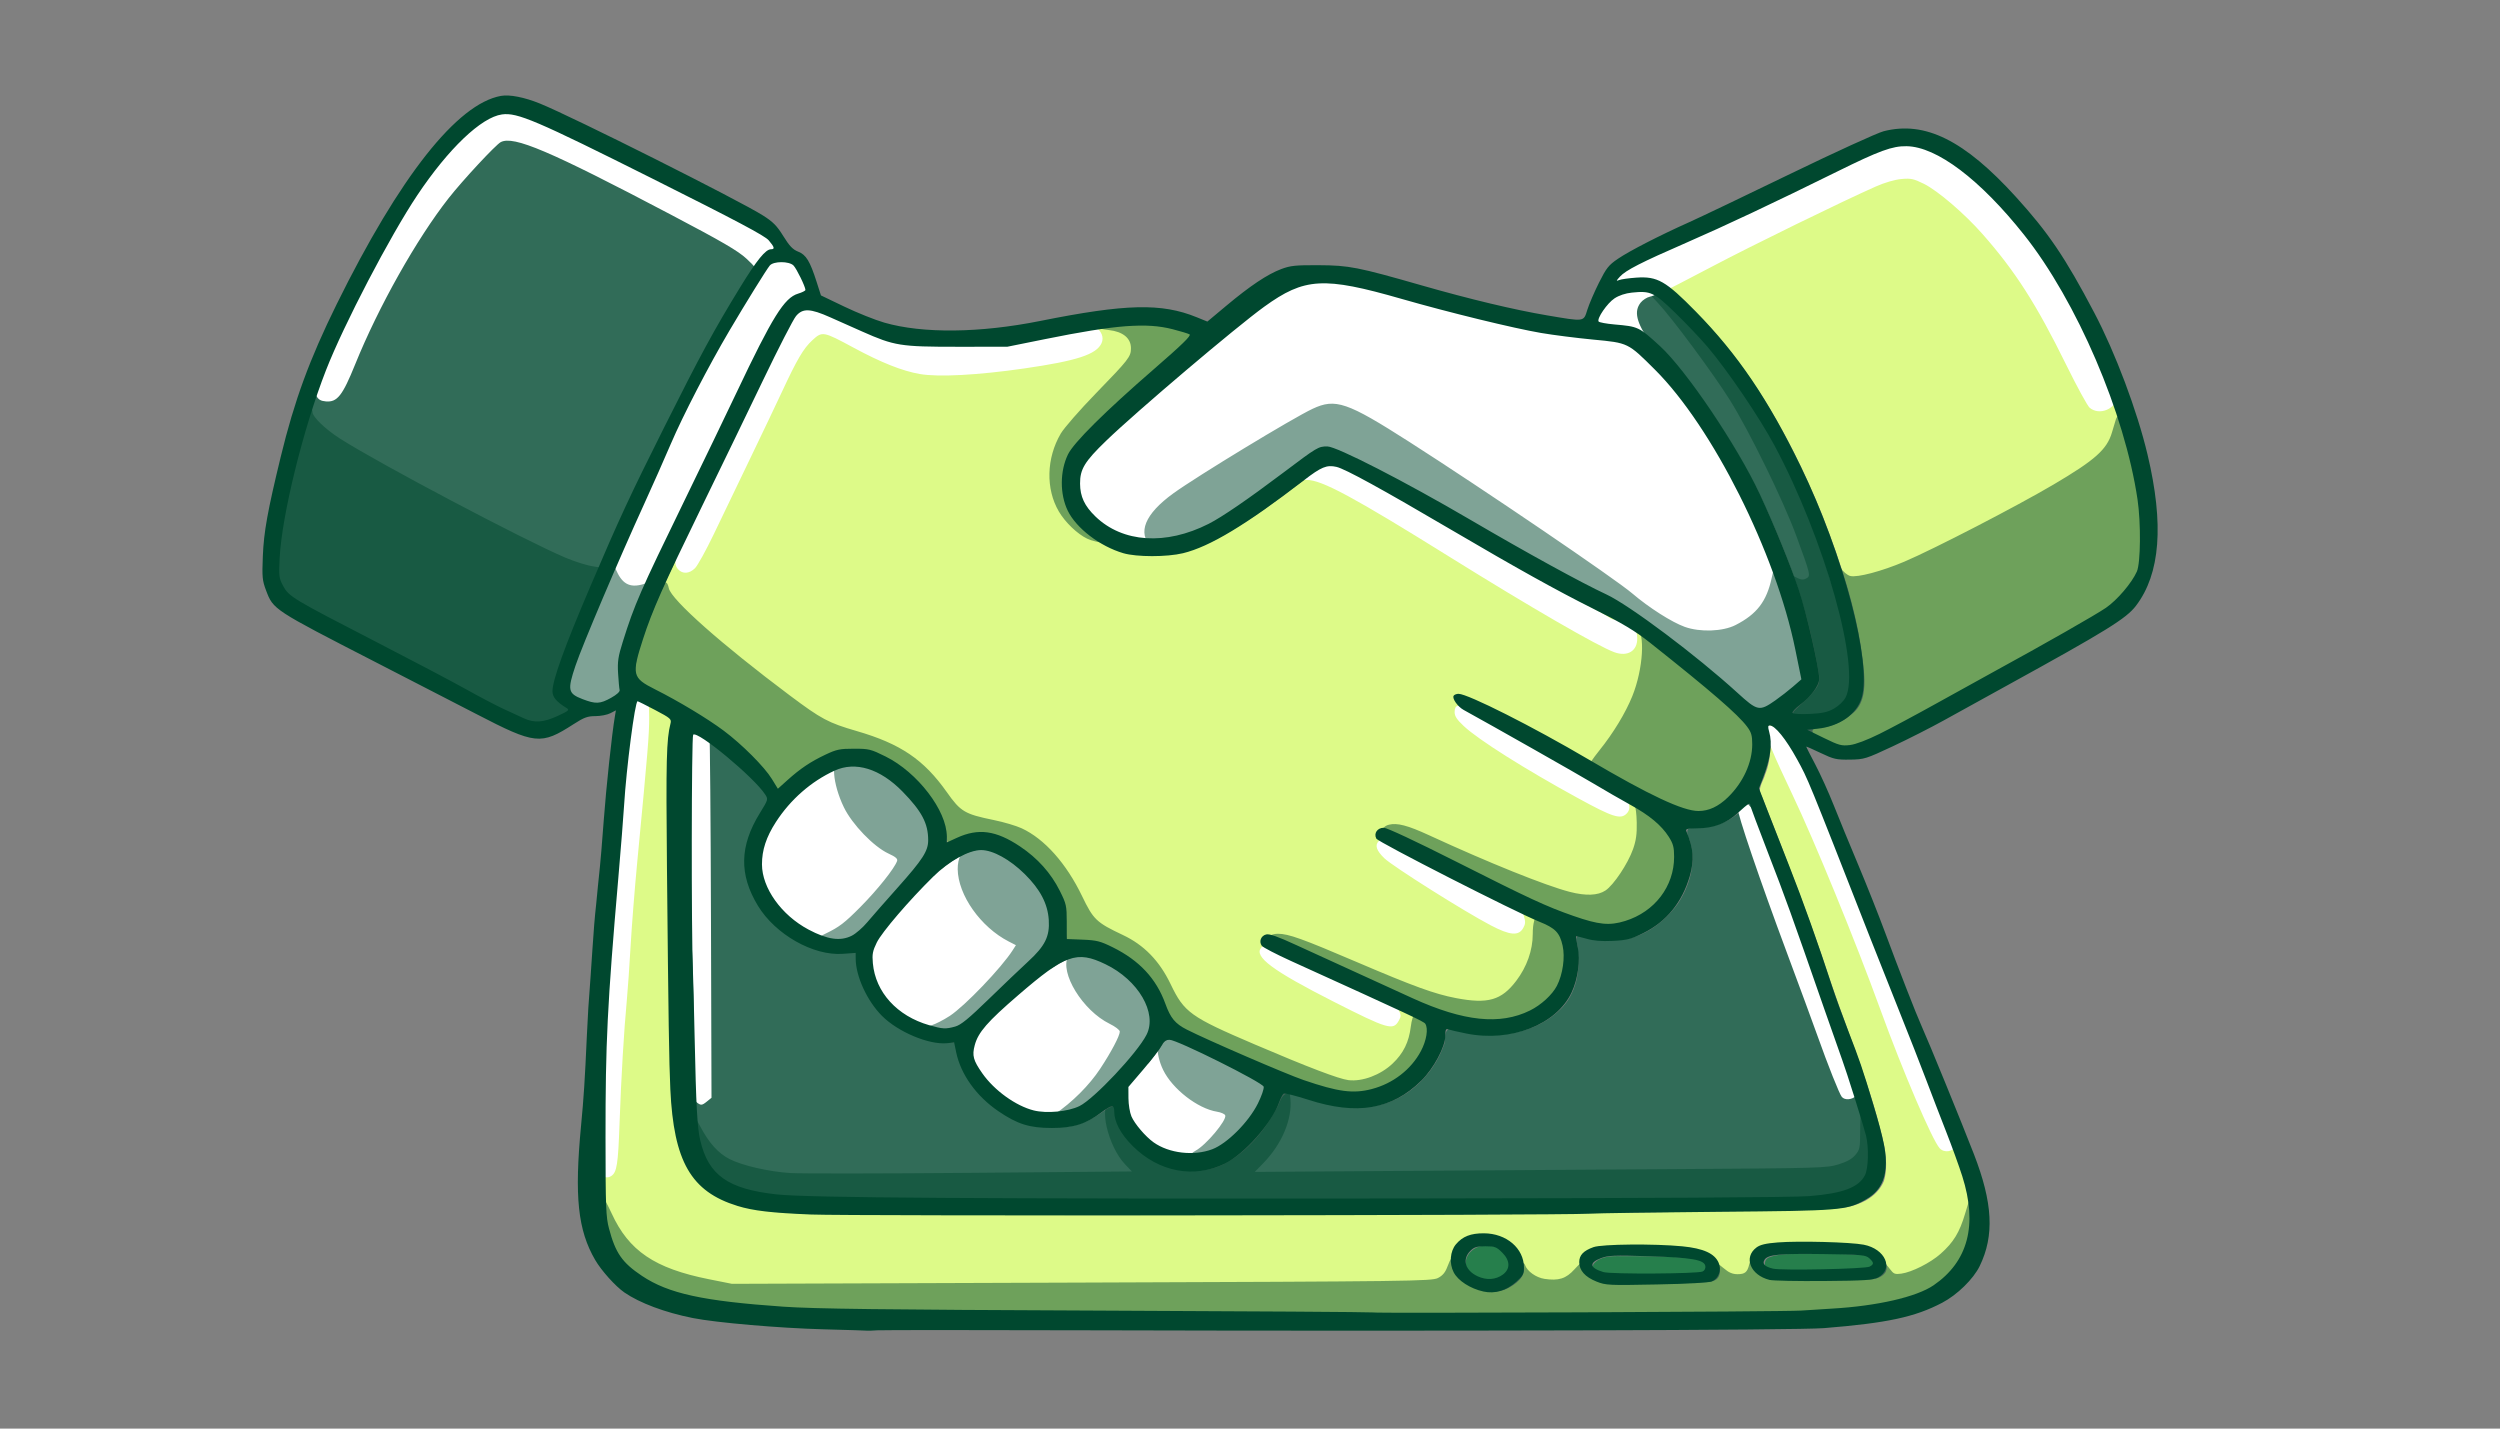
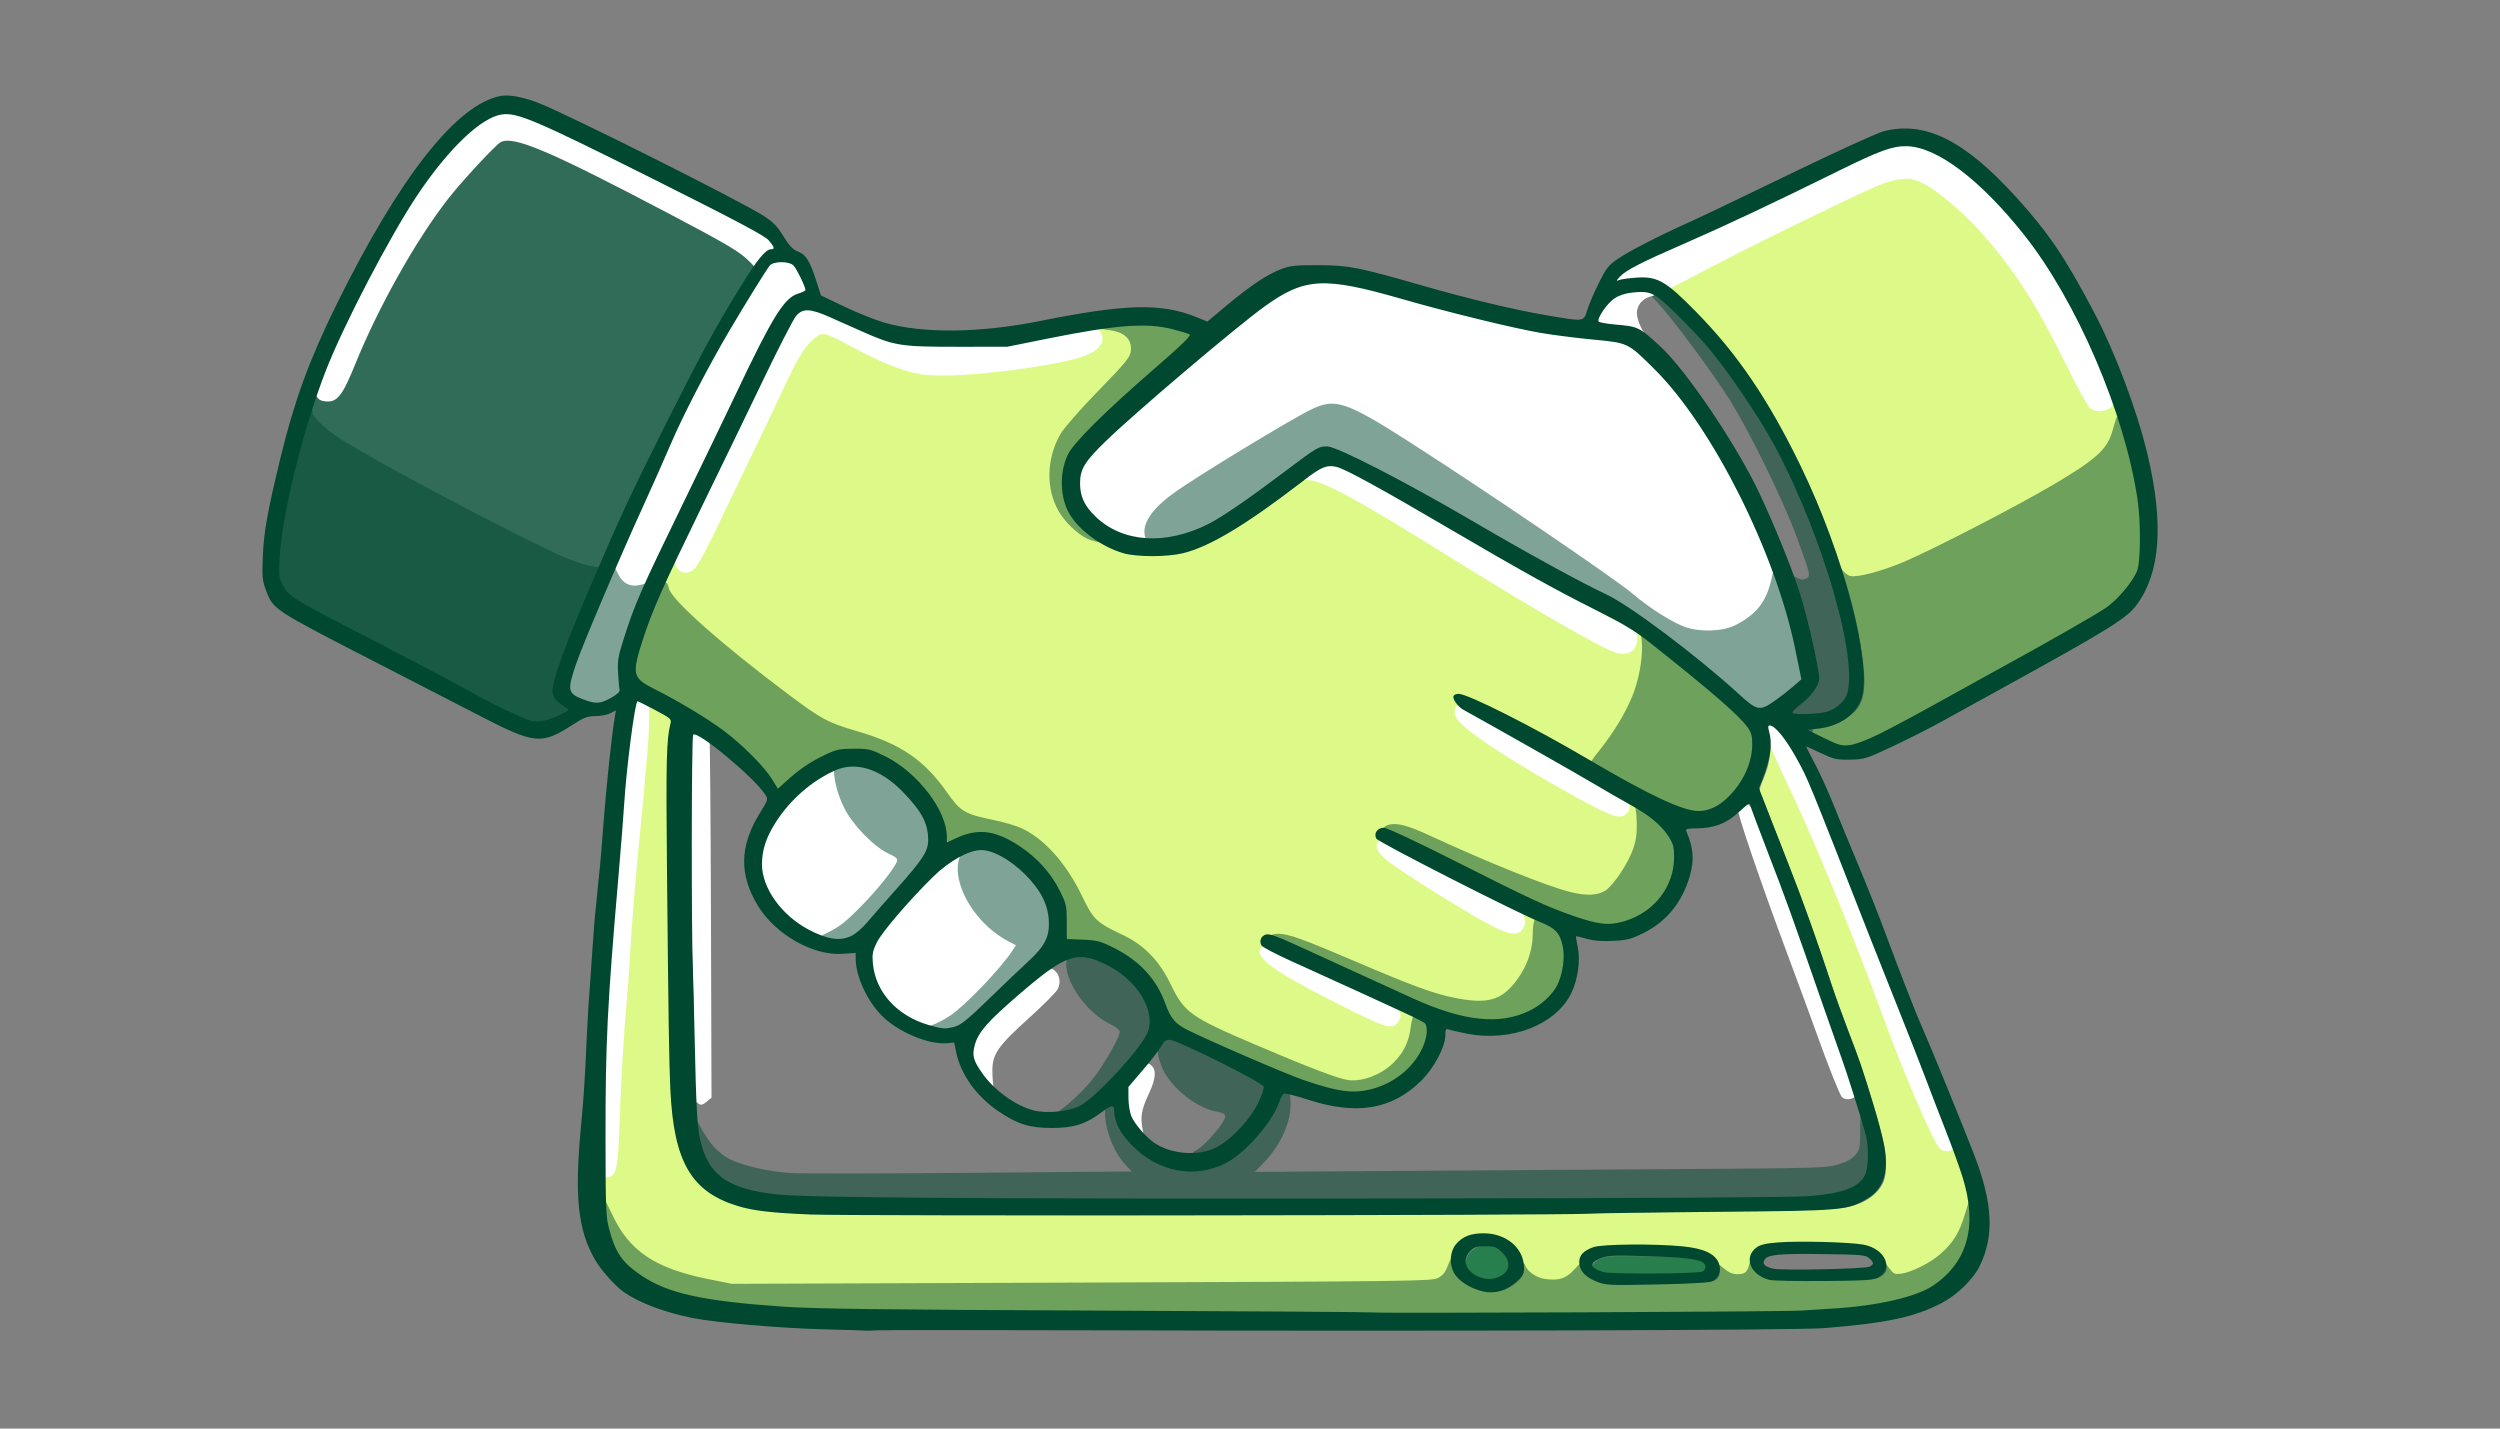
<svg xmlns="http://www.w3.org/2000/svg" xmlns:ns1="http://www.inkscape.org/namespaces/inkscape" xmlns:ns2="http://sodipodi.sourceforge.net/DTD/sodipodi-0.dtd" width="474.133mm" height="270.933mm" viewBox="0 0 474.133 270.933" version="1.1" id="svg1" xml:space="preserve" ns1:version="1.4 (86a8ad7, 2024-10-11)" ns2:docname="Negotiating_Providers.svg">
  <rect x="0" y="0" width="474.133" height="270.933" fill="#808080" stroke="none" />
  <ns2:namedview id="namedview1" pagecolor="#ffffff" bordercolor="#666666" borderopacity="1.0" ns1:showpageshadow="2" ns1:pageopacity="0.0" ns1:pagecheckerboard="0" ns1:deskcolor="#d1d1d1" ns1:document-units="mm" ns1:zoom="0.50268269" ns1:cx="803.68791" ns1:cy="401.84396" ns1:window-width="1920" ns1:window-height="991" ns1:window-x="1911" ns1:window-y="-9" ns1:window-maximized="1" ns1:current-layer="layer1" />
  <defs id="defs1" />
  <g ns1:label="Negotiating_Providers" ns1:groupmode="layer" id="layer1" transform="translate(132.027,-12.965)">
    <g id="g23">
      <path style="opacity:1;fill:#ddfa88;fill-opacity:1;stroke-width:2.665;-inkscape-stroke:none" d="m 457.603,501.79 c -4.256,1.486 -3.503,7.335 -4.614,10.905 -7.156,44.891 -8.763,90.379 -13.04,135.58 -3.026,39.609 -6.956,79.215 -6.807,118.981 -0.197,34.474 -0.876,68.974 0.174,103.436 1.552,15.734 7.643,32.054 20.942,41.54 20.676,16.197 47.746,19.89 73.02,23.036 45.685,5.322 91.778,4.149 137.68,4.945 200.318,1.212 400.651,3.811 600.968,1.12 33.183,-0.574 66.877,-1.116 99.167,-9.606 16.419,-4.194 31.927,-13.861 40.412,-28.878 6.811,-11.033 8.585,-24.294 7.322,-37.015 -1.969,-21.435 -11.625,-41.121 -18.679,-61.183 -28.825,-75.118 -58.76,-149.804 -88.234,-224.668 -8.259,-20.168 -16.349,-41.21 -31.092,-57.665 -2.245,-1.891 -5.943,-5.871 -8.724,-3.22 1.521,11.6 1.741,23.865 -2.822,35.009 -1.234,5.065 -6.062,10.434 -2.39,15.678 17.35,44.216 34.688,88.423 49.493,133.544 13.431,39.251 29.791,77.632 38.481,118.335 1.083,7.738 1.674,15.961 -0.593,23.507 -4.896,11.967 -18.238,17.985 -30.41,19.301 -29.963,2.592 -60.123,1.845 -90.214,2.519 -67.714,0.868 -135.424,2.041 -203.147,2.051 -143.116,0.412 -286.24,1.119 -429.352,-0.31 -25.274,-0.532 -51.204,0.422 -75.125,-9.208 -15.327,-6.203 -26.907,-19.907 -31.375,-35.707 -7.887,-26.513 -6.504,-54.632 -7.458,-82.103 -1.05,-68.984 -1.546,-138.083 -0.94,-207.013 -0.395,-6.236 1.821,-12.49 1.779,-18.727 -2.066,-4.571 -7.932,-5.636 -11.741,-8.382 -4.162,-1.879 -8.155,-5.017 -12.682,-5.804 z M 1063.311,885.832 c 12.232,-0.636 25.311,7.396 27.207,20.108 1.701,7.992 -6.069,13.323 -12.204,16.45 -12.593,5.619 -28.862,-0.736 -35.336,-12.589 -4.332,-9.438 2.038,-21.613 12.377,-23.163 2.604,-0.612 5.287,-0.802 7.955,-0.806 z m 232.178,6.237 c 14.899,0.433 30.192,-0.865 44.685,3.312 5.851,2.088 12.616,8.809 9.127,15.291 -5.07,6.83 -14.67,4.555 -21.959,5.409 -19.767,0.257 -39.67,1.064 -59.376,-0.561 -7.159,-1.543 -14.92,-9.761 -10.704,-17.162 4.303,-6.229 13.057,-5.237 19.646,-5.982 6.173,-0.275 12.369,-0.293 18.581,-0.307 z m -121.853,1.699 c 14.753,0.438 29.881,0.089 44.325,3.342 6.876,1.574 15.259,7.324 12.483,15.366 -1.705,5.857 -9.113,4.722 -13.817,5.471 -19.74,0.809 -39.527,1.023 -59.296,1.242 -8.806,-0.323 -19.504,-2.856 -23.305,-11.808 -2.337,-7.069 5.745,-11.869 11.803,-12.227 9.186,-1.23 18.491,-1.348 27.806,-1.386 z" id="path2" transform="matrix(0.265,0,0,0.265,-132.027,12.965)" />
      <path style="opacity:1;fill:#ddfa88;fill-opacity:1;stroke-width:3.77;-inkscape-stroke:none" d="m 578.278,221.311 c -9.309,0.473 -12.259,11.375 -16.415,17.959 -30.483,61.513 -60.398,123.322 -89.538,185.482 -7.082,17.586 -15.67,35.225 -17.773,54.262 -0.779,10.355 10.841,14.196 18.105,18.235 26.171,14.292 52.799,29.905 72.203,53.031 5.003,4.625 7.805,11.257 12.492,15.911 10.04,-6.524 18.701,-15.739 29.655,-21.255 8.261,-5.311 18.355,-7.131 28.181,-6.265 14.599,-0.339 26.981,9.202 37.634,18.188 12.985,11.764 23.248,27.444 25.125,45.168 1.985,4.922 7.596,-0.258 10.774,-1.109 8.145,-3.291 17.518,-2.425 26.015,-1.181 21.193,8.366 38.657,26.045 47.041,47.28 1.792,8.921 -0.037,18.42 2.036,27.13 11.857,1.351 25.014,0.655 35.402,7.384 15.022,7.53 27.388,20.238 33.552,35.874 3.611,8.673 8.17,17.898 17.473,21.599 29.685,14.583 60.118,27.83 91.291,38.913 15.49,5.786 33.117,8.52 48.772,1.731 17.43,-6.777 32.644,-22.73 34.028,-41.945 -2.176,-8.116 -12.269,-9.658 -18.536,-13.571 -32.539,-15.744 -66.053,-29.429 -98.138,-46.068 -4.643,-1.593 -1.806,-8.617 2.663,-6.487 25.259,9.226 49.171,21.831 73.825,32.544 28.616,12.218 57.416,29.596 89.688,27.603 19.853,-1.13 41.264,-13.014 46.66,-33.233 1.862,-10.185 3.553,-22.712 -3.981,-31.054 -10.795,-9.229 -25.095,-12.857 -37.3,-19.809 -30.174,-15.152 -60.696,-29.74 -89.974,-46.581 -3.49,-2.008 -0.665,-7.656 3.264,-5.441 23.734,8.776 45.868,21.309 68.677,32.206 26.612,12.619 52.661,27.556 81.484,34.574 31.949,7.937 65.842,-25.569 57.514,-57.587 -6.978,-16.477 -24.208,-25.065 -38.775,-33.788 -35.822,-20.787 -72.451,-41.046 -108,-61.8 -3.333,-2.741 -9.536,-5.105 -9.805,-9.844 8.716,-0.344 16.34,5.501 24.236,8.531 43.779,20.748 84.085,48.048 128.015,68.466 11.584,5.839 26.881,9.557 37.96,0.585 15.732,-11.915 27.222,-32.574 22.283,-52.599 -7.692,-12.624 -20.428,-21.214 -31.158,-31.09 -24.918,-20.287 -49.048,-42.309 -78.341,-56.233 -60.683,-30.331 -117.74,-67.385 -177.748,-99.042 -6.843,-3.534 -15.377,-7.846 -22.712,-3.003 -19.037,11.888 -35.966,26.956 -55.087,38.699 -18.667,11.869 -39.15,24.169 -62.036,23.099 -13.436,0.657 -27.402,-1.021 -38.85,-8.608 -9.815,-6.539 -19.729,-14.501 -24.804,-25.391 -2.653,-10.059 -2.498,-20.958 -0.629,-31.044 5.39,-13.676 17.514,-23.118 27.394,-33.469 19.539,-19.209 41.451,-35.921 60.527,-55.577 2.881,-4.581 -4.658,-5.906 -7.567,-6.974 -15.672,-4.669 -32.358,-2.878 -48.451,-2.197 -26.323,2.634 -51.968,10.09 -78.07,13.65 -26.024,-0.587 -52.695,1.589 -78.273,-3.007 -19.766,-5.487 -37.846,-16.642 -57.582,-22.526 -1.456,-0.282 -2.944,-0.354 -4.424,-0.321 z" id="path3" transform="matrix(0.265,0,0,0.265,-132.027,12.965)" />
      <path style="opacity:1;fill:#ddfa88;fill-opacity:1;stroke-width:3.77;-inkscape-stroke:none" d="m 1364.662,103.569 c -16.206,0.686 -30.223,10.337 -44.789,16.41 -45.883,22.563 -92.232,44.152 -138.909,65.018 -6.724,3.869 -15.384,6.016 -20.101,12.521 -0.353,5.202 7.08,2.991 10.193,3.511 8.155,-0.346 17.465,-0.693 23.621,5.476 50.7,42.135 84.4,100.688 109.036,161.048 14.437,36.866 27.241,75.153 30.401,114.868 0.693,10.127 0.089,21.962 -8.839,28.581 -7.219,6.586 -16.83,9.782 -26.43,10.217 -4.437,2.244 0.867,6.018 3.545,6.823 9.096,4.931 19.884,10.295 30.223,5.56 24.047,-9.088 45.816,-23.17 68.542,-35.022 36.155,-20.409 73.263,-39.265 108.297,-61.584 12.491,-9.006 24.789,-21.819 25.428,-38.108 3.071,-40.022 -8.331,-79.529 -21.568,-116.868 -22.324,-60.279 -55.225,-118.955 -105.817,-159.953 -12.358,-9.422 -26.71,-18.663 -42.833,-18.5 z" id="path4" transform="matrix(0.265,0,0,0.265,-132.027,12.965)" />
-       <path style="opacity:1;fill:#316c58;fill-opacity:1;stroke-width:2.665;-inkscape-stroke:none" d="m 495.62,525.649 c -1.786,11.293 -0.609,22.879 -1.061,34.286 -0.088,63.741 -0.28,127.498 1.91,191.21 0.932,22.015 0.17,44.256 3.85,66.051 2.602,13.861 11.017,27.194 24.4,32.757 19.158,8.755 40.776,8.138 61.367,9.213 127.434,1.623 254.883,1.328 382.325,1.431 103.152,-0.224 206.313,0.153 309.457,-1.377 17.498,-0.862 36.477,0.823 52.328,-8.072 6.402,-3.429 10.037,-10.398 9.792,-17.571 0.745,-10.508 -0.118,-21.18 -4.065,-31.04 -16.09,-51.381 -34.432,-102.023 -52.501,-152.731 -9.18,-24.65 -17.956,-49.518 -27.91,-73.839 -3.334,-2.672 -6.553,2.387 -9.106,3.973 -7.122,6.704 -16.222,11.541 -26.165,11.784 -3.945,0.738 -8.662,-0.278 -12.165,1.728 -1.867,3.146 1.359,6.967 1.766,10.282 4.083,14.841 -0.947,30.817 -9.244,43.284 -10.765,14.655 -27.68,26.501 -46.529,25.714 -8.103,0.203 -16.379,-1.182 -24.168,-3.141 -3.649,1.28 -0.563,6.103 -0.817,9.032 2.148,15.303 -0.797,32.791 -12.586,43.927 -16.479,16.132 -41.003,20.454 -62.983,16.932 -5.59,-0.601 -10.993,-2.967 -16.615,-3.088 -4.177,2.452 -1.75,8.434 -3.818,12.251 -7.859,21.574 -27.161,39.571 -50.197,43.072 -13.774,0.83 -27.279,0.77 -40.365,-3.764 -7.17,-1.734 -14.199,-4.943 -21.601,-5.305 -4.628,1.494 -5.117,7.609 -7.606,11.131 -8.698,16.055 -21.122,30.977 -37.569,39.439 -19.988,9.578 -44.97,4.047 -60.61,-11.166 -7.792,-7.31 -15.041,-16.744 -15.116,-27.9 -1.681,-4.486 -6.984,-1.193 -9.509,0.586 -8.615,6.25 -18.483,11.49 -29.437,11.654 -12.503,0.62 -25.818,0.332 -36.837,-6.537 -17.889,-9.845 -33.09,-26.272 -37.375,-46.702 -0.611,-2.904 -1.054,-7.495 -5.139,-7.096 -20.614,0.708 -41.141,-9.406 -53.857,-25.501 -7.951,-10.689 -12.923,-23.785 -12.747,-37.208 -1.8,-3.759 -7.166,-0.866 -10.496,-1.487 -19.969,1.001 -38.916,-9.372 -52.288,-23.57 -13.85,-14.418 -20.885,-36.6 -14.948,-55.885 2.944,-10.504 10.115,-19.315 13.896,-29.515 -0.882,-6.019 -6.65,-9.906 -10.34,-14.317 -12.36,-11.878 -25.046,-23.869 -39.952,-32.501 -1.639,-0.776 -3.978,-2.634 -5.372,-0.422 z" id="path5" transform="matrix(0.265,0,0,0.265,-132.027,12.965)" />
      <path style="opacity:1;fill:#316c58;fill-opacity:1;stroke-width:2.665;-inkscape-stroke:none" d="m 362.298,80.397 c -12.29,0.531 -21.899,9.659 -30.649,17.335 -31.622,30.749 -51.993,70.58 -72.34,109.153 -14.958,28.54 -28.458,57.947 -37.837,88.834 -10.21,33.176 -19.274,67.034 -22.286,101.718 -0.077,6.325 -1.065,12.965 0.194,19.101 2.825,6.231 7.101,11.885 13.379,14.925 37.458,21.242 76.3,40.022 114.104,60.553 17.243,9.126 34.262,18.994 52.528,25.939 10.017,2.112 20.162,-2.135 28.438,-7.452 2.433,-3.762 -3.537,-5.327 -5.406,-7.626 -2.794,-2.27 -5.372,-5.342 -4.357,-9.195 3.099,-17.475 10.836,-33.668 17.176,-50.115 18.351,-44.762 38.232,-88.897 60.203,-132.005 21.158,-42.123 42.036,-84.815 68.903,-123.491 2.687,-3.8 6.017,-7.424 10.714,-8.427 3.149,-2.986 -1.608,-6.599 -3.578,-8.855 -8.245,-6.646 -18.363,-10.538 -27.506,-15.791 -44.448,-22.881 -88.963,-45.7 -134.373,-66.621 -8.718,-3.608 -17.675,-7.938 -27.305,-7.98 z" id="path6" transform="matrix(0.265,0,0,0.265,-132.027,12.965)" />
-       <path style="opacity:1;fill:#316c58;fill-opacity:1;stroke-width:1.885;-inkscape-stroke:none" d="m 1174.941,207.91 c -8.556,-0.236 -17.776,2.079 -23.387,8.988 -3.148,3.937 -6.909,8.069 -7.7,13.192 0.665,3.44 5.251,2.694 7.835,3.493 9.161,1.667 19.663,0.583 27.153,7.174 10.4,8.273 19.471,18.054 27.433,28.672 19.132,24.988 36.271,51.558 50.657,79.611 11.778,24.415 22.284,49.646 31.042,75.428 5.692,19.001 10.572,38.251 13.705,57.811 0.813,3.881 0.231,7.972 -2.394,11.054 -4.357,5.994 -10.403,10.441 -15.455,15.757 -1.708,2.44 1.33,4.694 3.694,4.215 7.536,-0.04 15.342,0.539 22.649,-1.623 7.95,-2.802 15.709,-9.234 16.368,-18.183 1.93,-16.233 -1.622,-32.492 -5.043,-48.289 -10.24,-42.824 -26.218,-84.214 -46.351,-123.338 -12.546,-23.473 -27.573,-45.573 -43.754,-66.677 -11.414,-14.641 -24.724,-27.69 -38.229,-40.379 -4.645,-3.957 -10.288,-7.654 -16.688,-6.91 -0.512,0.001 -1.023,0.002 -1.535,0.004 z" id="path8" transform="matrix(0.265,0,0,0.265,-132.027,12.965)" />
      <path style="opacity:1;fill:#ffffff;fill-opacity:1;stroke-width:3.77;-inkscape-stroke:none" d="m 948.575,201.75 c -23.27,-0.433 -41.849,15.819 -59.056,29.321 -35.805,29.164 -71.537,58.634 -104.259,91.274 -7.129,6.837 -14.283,15.713 -12.189,26.314 1.567,20.122 21.174,33.116 39.327,37.115 26.169,5.709 52.382,-5.803 73.353,-20.722 20.04,-13.009 38.173,-28.788 58.386,-41.496 8.387,-4.827 17.242,2.333 25.086,5.067 61.092,29.391 117.883,66.838 178.414,97.386 29.778,15.895 56.21,37.536 82.152,58.95 9.85,7.638 18.177,17.694 29.437,23.289 6.476,1.934 11.85,-4.529 17.034,-7.344 5.593,-4.466 12.075,-8.391 16.54,-13.876 -8.56,-47.762 -24.684,-94.015 -47.186,-136.99 -19.274,-37.935 -42.802,-75.026 -76.329,-101.939 -10.438,-6.052 -23.32,-4.979 -34.844,-7.036 -55.152,-5.581 -107.748,-23.664 -161.506,-36.438 -8.011,-1.654 -16.158,-2.937 -24.36,-2.872 z" id="path9" transform="matrix(0.265,0,0,0.265,-132.027,12.965)" />
-       <path style="opacity:1;fill:#ffffff;fill-opacity:1;stroke-width:1.885;-inkscape-stroke:none" d="m 837.092,743.778 c -4.468,0.262 -5.808,5.439 -8.342,8.342 -6.53,9.176 -14.347,17.414 -21.283,26.207 -0.619,7.313 -0.441,15.086 1.86,22.185 3.827,7.785 10.001,14.31 16.712,19.713 10.48,7.267 23.912,9.273 36.333,7.111 13.744,-2.426 24.079,-12.999 32.713,-23.231 5.528,-7.016 10.281,-15.007 12.318,-23.76 0.091,-4.425 -5.318,-5.704 -8.203,-7.847 -18.068,-9.855 -36.407,-19.331 -55.419,-27.241 -2.147,-0.769 -4.375,-1.568 -6.69,-1.479 z" id="path10" transform="matrix(0.265,0,0,0.265,-132.027,12.965)" />
-       <path style="opacity:1;fill:#ffffff;fill-opacity:1;stroke-width:1.885;-inkscape-stroke:none" d="m 773.938,684.283 c -11.179,0.563 -20.33,8.062 -28.957,14.425 -13.584,10.971 -27.195,22.09 -39.054,34.952 -6.311,6.797 -11.258,16.128 -9.245,25.638 5.31,13.237 16.169,23.582 27.983,31.181 9.08,5.826 19.887,9.456 30.766,8.13 8.876,-0.709 18.357,-2.218 25.178,-8.462 14.297,-12.238 27.372,-26.009 38.604,-41.121 3.362,-4.687 6.842,-9.962 6.116,-16.019 0.601,-7.145 -1.813,-14.075 -5.621,-20.03 -8.708,-13.346 -22.519,-23.415 -37.879,-27.652 -2.58,-0.629 -5.224,-1.118 -7.891,-1.042 z" id="path11" transform="matrix(0.265,0,0,0.265,-132.027,12.965)" />
+       <path style="opacity:1;fill:#ffffff;fill-opacity:1;stroke-width:1.885;-inkscape-stroke:none" d="m 773.938,684.283 z" id="path11" transform="matrix(0.265,0,0,0.265,-132.027,12.965)" />
      <path style="opacity:1;fill:#ffffff;fill-opacity:1;stroke-width:1.885;-inkscape-stroke:none" d="m 703.086,607.678 c -11.489,0.921 -21.444,7.832 -30.17,14.863 -12.935,11.465 -24.28,24.61 -35.455,37.76 -6.515,8.218 -14.617,17.263 -13.644,28.535 1.046,20.679 16.558,38.546 35.583,45.517 8.72,3.274 18.841,6.64 27.794,2.23 9.094,-5.138 16.025,-13.24 23.717,-20.159 11.56,-11.423 23.881,-22.1 34.918,-34.038 6.213,-6.584 8.785,-15.98 7.368,-24.86 -1.284,-14.743 -11.258,-26.816 -21.964,-36.203 -7.984,-6.586 -17.427,-13.279 -28.146,-13.646 z" id="path12" transform="matrix(0.265,0,0,0.265,-132.027,12.965)" />
      <path style="opacity:1;fill:#ffffff;fill-opacity:1;stroke-width:1.885;-inkscape-stroke:none" d="m 610.792,547.809 c -12.36,0.495 -23.177,7.721 -32.696,14.993 -14.155,11.586 -26.675,26.392 -31.974,44.181 -3.998,13.269 -0.313,27.836 7.797,38.8 9.951,13.704 24.602,24.458 41.204,28.356 7.734,1.517 16.25,-0.349 21.849,-6.12 11.252,-10.987 21.034,-23.371 31.518,-35.074 6.344,-7.921 14.343,-15.131 17.742,-24.947 2.359,-10.784 -1.407,-22.045 -8.207,-30.484 -9.975,-12.549 -22.322,-24.814 -38.362,-28.789 -2.903,-0.672 -5.891,-0.993 -8.871,-0.915 z" id="path16" transform="matrix(0.265,0,0,0.265,-132.027,12.965)" />
      <path style="opacity:1;fill:#267f4c;fill-opacity:1;stroke-width:2.665;-inkscape-stroke:none" d="m 1063.822,891.586 c -7.654,-0.781 -16.114,5.999 -14.639,14.039 3.584,13.476 24.683,17.146 32.43,5.496 3.81,-6.709 -2.24,-13.945 -7.679,-17.487 -3.039,-1.725 -6.684,-2.05 -10.112,-2.048 z" id="path18" transform="matrix(0.265,0,0,0.265,-132.027,12.965)" />
      <path style="opacity:1;fill:#267f4c;fill-opacity:1;stroke-width:2.665;-inkscape-stroke:none" d="m 1160.099,899.03 c -6.796,-0.158 -15.033,-0.107 -19.703,5.676 -2,5.05 4.522,7.613 8.386,8.38 12.592,2.211 25.512,0.814 38.233,1.127 11.022,-0.428 22.217,0.271 33.134,-1.299 4.429,-0.909 5.124,-7.021 1.183,-9.072 -8.099,-4.47 -17.898,-3.618 -26.835,-4.427 -11.46,-0.424 -22.931,-0.377 -34.397,-0.385 z" id="path19" transform="matrix(0.265,0,0,0.265,-132.027,12.965)" />
-       <path style="opacity:1;fill:#267f4c;fill-opacity:1;stroke-width:2.665;-inkscape-stroke:none" d="m 1294.948,897.281 c -9.587,0.514 -19.732,-0.804 -28.89,2.624 -4.135,1.678 -4.086,8.215 0.308,9.557 8.669,3.417 18.291,1.398 27.364,1.954 15.012,-0.472 30.187,0.381 45.079,-1.81 3.559,-0.078 7.036,-4.178 3.865,-7.176 -4.886,-5.664 -13.285,-4.049 -19.903,-4.859 -9.271,-0.304 -18.549,-0.301 -27.823,-0.289 z" id="path20" transform="matrix(0.265,0,0,0.265,-132.027,12.965)" />
      <path style="opacity:1;fill:#ffffff;fill-opacity:1;stroke-width:1.885;-inkscape-stroke:none" d="m 559.476,186.255 c -4.364,-0.148 -8.924,1.741 -10.909,5.837 -28.243,43.635 -53.868,89.128 -74.368,136.929 -20.765,46.94 -42.317,93.572 -60.994,141.399 -2.444,7.388 -5.812,14.749 -6.221,22.609 0.326,4.491 4.158,7.398 8.09,8.83 5.692,2.556 12.297,5.087 18.39,2.241 4.62,-1.969 9.9,-4.082 12.508,-8.598 -0.983,-8.387 -1.525,-16.857 -0.591,-25.257 5.801,-21.898 14.197,-43.036 24.066,-63.407 22.725,-47.593 45.847,-94.995 68.707,-142.523 7.529,-14.781 14.157,-30.133 23.997,-43.571 3.05,-4.478 7.488,-7.834 12.634,-9.489 2.65,-0.6 4.713,-3.214 3.543,-5.93 -2.23,-5.707 -4.662,-11.638 -8.731,-16.287 -2.72,-2.478 -6.604,-2.866 -10.121,-2.782 z" id="path21" transform="matrix(0.265,0,0,0.265,-132.027,12.965)" />
    </g>
    <path style="mix-blend-mode:hard-light;fill:#00482f;fill-opacity:1;opacity:0.5" d="m 93.222,262.33 c -11.76,-0.366 -37.801,-0.587 -47.449,-0.403 -5.645,0.108 -5.298,0.104 -10.583,0.105 -2.619,3.9e-4 -7.382,-0.123 -10.583,-0.274 -3.201,-0.151 -8.017,-0.138 -10.702,0.029 -5.475,0.34 -8.632,-0.022 -10.184,-1.17 -0.861,-0.637 -1.505,-0.708 -6.397,-0.708 -5.911,0 -6.481,-0.179 -6.148,-1.925 0.136,-0.713 -0.096,-1.045 -1.281,-1.829 -3.171,-2.098 -6.584,-5.939 -6.048,-6.806 0.105,-0.17 -0.246,-1.151 -0.779,-2.18 -0.758,-1.46 -0.998,-2.473 -1.096,-4.619 -0.069,-1.512 0.013,-2.749 0.183,-2.749 0.17,0 0.987,1.479 1.816,3.286 3.262,7.111 8.159,10.43 18.411,12.48 l 4.41,0.881 66.322,-0.236 c 62.495,-0.222 66.393,-0.272 67.557,-0.861 0.876,-0.443 1.39,-1.044 1.77,-2.067 0.294,-0.793 0.648,-1.555 0.785,-1.692 0.472,-0.472 1.325,0.643 1.337,1.746 0.006,0.607 0.31,1.461 0.674,1.897 0.624,0.748 0.925,0.794 5.202,0.794 4.111,0 4.597,-0.067 5.147,-0.71 0.334,-0.39 0.608,-1.095 0.608,-1.567 0,-0.979 0.754,-1.635 1.007,-0.876 0.394,1.183 2.091,2.392 3.696,2.633 2.679,0.402 4.087,-0.045 5.662,-1.798 1.081,-1.203 1.5,-1.464 1.865,-1.161 0.259,0.215 0.471,0.661 0.471,0.991 0,0.33 0.367,0.946 0.816,1.368 0.803,0.754 1.004,0.767 11.953,0.767 h 11.137 l 0.253,-0.794 c 0.139,-0.437 0.226,-1.151 0.192,-1.587 -0.08,-1.039 0.262,-0.984 1.74,0.279 0.871,0.745 1.592,1.044 2.514,1.044 1.414,0 1.867,-0.378 2.219,-1.852 0.127,-0.534 0.382,-0.97 0.565,-0.97 0.454,0 1.064,1.201 1.064,2.093 0,0.599 0.222,0.729 1.246,0.729 0.782,0 1.321,0.197 1.449,0.529 0.173,0.452 1.55,0.528 9.426,0.524 5.072,-0.003 9.559,-0.095 9.969,-0.205 0.488,-0.131 0.89,-0.679 1.161,-1.583 0.228,-0.76 0.537,-1.382 0.686,-1.382 0.15,0 0.638,0.495 1.085,1.099 0.726,0.982 0.959,1.08 2.182,0.916 2.005,-0.269 5.535,-2.051 7.466,-3.768 2.446,-2.175 3.569,-4.014 4.639,-7.596 1.575,-5.273 1.666,-5.509 2.071,-5.374 0.485,0.162 1.291,3.179 1.3,4.869 0.011,1.968 -0.913,4.591 -2.458,6.981 -0.779,1.205 -1.416,2.306 -1.416,2.448 0,0.673 -2.641,4.067 -3.638,4.675 -0.619,0.377 -1.007,0.686 -0.864,0.687 0.144,7.2e-4 -0.011,0.319 -0.343,0.707 -0.49,0.572 -1.041,0.706 -2.909,0.706 -2.466,0 -4.574,0.455 -4.954,1.071 -0.342,0.553 -5.73,1.335 -11.987,1.74 -11.582,0.75 -56.568,1.17 -81.692,0.762 -13.256,-0.215 -24.31,-0.321 -24.563,-0.236 -0.892,0.301 -8.659,0.37 -15.983,0.142 z M 59.531,240.992 c -42.282,-0.699 -46.771,-0.824 -48.507,-1.352 -0.97,-0.295 -2.573,-0.539 -3.561,-0.541 -1.375,-0.003 -1.955,-0.178 -2.469,-0.745 -0.369,-0.408 -1.108,-0.968 -1.642,-1.244 -0.684,-0.353 -0.971,-0.775 -0.971,-1.424 0,-0.583 -0.512,-1.477 -1.393,-2.433 -0.902,-0.978 -1.593,-2.198 -1.959,-3.459 -0.597,-2.053 -0.596,-5.559 0.001,-5.748 0.194,-0.061 0.988,1.098 1.764,2.577 1.627,3.1 3.388,5.059 5.542,6.164 2.398,1.23 7.54,2.408 11.568,2.651 2.037,0.123 17.436,0.105 34.219,-0.04 l 30.515,-0.263 -1.284,-1.346 c -3.279,-3.435 -5.115,-11.445 -2.729,-11.904 0.423,-0.082 0.668,0.41 1.011,2.025 0.249,1.173 0.629,2.133 0.845,2.133 0.216,3.2e-4 0.989,0.634 1.717,1.408 0.728,0.774 2.503,2.344 3.945,3.49 2.343,1.862 2.847,2.109 4.753,2.33 1.712,0.199 2.242,0.137 2.692,-0.313 0.308,-0.308 0.465,-0.713 0.35,-0.901 -0.116,-0.187 0.231,-0.573 0.771,-0.857 1.975,-1.039 5.977,-5.807 5.631,-6.708 -0.099,-0.257 -0.796,-0.565 -1.55,-0.686 -3.664,-0.586 -8.444,-4.288 -10.218,-7.916 -1.508,-3.081 -1.466,-6.781 0.076,-6.781 0.284,0 0.517,0.119 0.517,0.265 0,0.146 0.383,0.265 0.852,0.265 1.144,0 0.541,-0.727 -0.831,-1.001 -0.593,-0.119 -1.116,-0.499 -1.245,-0.906 -0.304,-0.957 -1.15,-0.565 -1.418,0.659 -0.529,2.408 -7.749,11.723 -11.378,14.679 -1.089,0.887 -2.598,1.928 -3.353,2.313 -1.642,0.837 -4.513,1.238 -5.384,0.751 -0.539,-0.301 -0.325,-0.553 1.545,-1.823 3.361,-2.282 6.589,-5.502 8.661,-8.637 2.108,-3.19 3.731,-6.266 3.731,-7.07 0,-0.292 -0.862,-0.952 -1.916,-1.468 -5.12,-2.507 -9.536,-9.702 -7.879,-12.839 0.503,-0.952 1.681,-1.405 1.682,-0.646 4.14e-4,0.321 0.594,0.488 1.906,0.533 2.067,0.072 5.757,1.687 8.005,3.504 1.138,0.919 1.128,0.893 -0.187,-0.499 -0.867,-0.918 -2.016,-1.678 -3.061,-2.025 -0.92,-0.306 -2.355,-1.05 -3.189,-1.654 -1.244,-0.901 -1.81,-1.084 -3.16,-1.023 -1.85,0.084 -2.784,-0.547 -2.784,-1.881 0,-0.852 -1.574,-2.195 -1.919,-1.638 -0.105,0.171 0.213,0.576 0.708,0.9 1.253,0.821 1.065,2.301 -0.377,2.976 -0.582,0.273 -2.249,1.623 -3.704,3.001 -1.455,1.378 -3.44,3.138 -4.41,3.912 -0.97,0.774 -3.286,2.838 -5.147,4.587 -4.15,3.902 -6.47,5.253 -9.065,5.278 -1.288,0.012 -1.968,-0.146 -2.199,-0.512 -0.589,-0.931 -0.377,-1.29 1.004,-1.704 0.742,-0.222 2.29,-1.017 3.44,-1.767 2.851,-1.859 9.812,-9.126 11.945,-12.472 l 0.605,-0.949 -1.35,-0.69 c -5.337,-2.73 -9.632,-8.816 -9.691,-13.732 -0.024,-2.003 0.813,-3.734 1.854,-3.835 0.269,-0.026 0.847,-0.066 1.284,-0.088 1.232,-0.063 0.937,-0.562 -0.571,-0.965 -1.179,-0.315 -1.419,-0.277 -1.767,0.28 -0.221,0.354 -0.806,0.644 -1.299,0.644 -0.69,0 -1.015,-0.282 -1.408,-1.223 -0.281,-0.673 -0.52,-1.506 -0.531,-1.852 -0.011,-0.346 -0.906,-1.418 -1.989,-2.382 -1.75,-1.557 -1.911,-1.636 -1.439,-0.706 0.73,1.441 1.447,4.632 1.148,5.115 -0.135,0.218 0.089,0.708 0.498,1.089 1.474,1.373 0.39,3.289 -1.738,3.073 -1.054,-0.107 -1.228,0.042 -2.531,2.178 -4.692,7.69 -14.744,17.103 -14.744,13.807 0,-0.59 -0.152,-0.623 -1.499,-0.32 -1.536,0.344 -3.44,-0.069 -3.44,-0.748 0,-0.182 1.389,-1.002 3.087,-1.822 2.637,-1.274 3.603,-2.011 6.625,-5.057 3.234,-3.26 6.459,-7.3 6.962,-8.723 0.15,-0.425 -0.265,-0.786 -1.621,-1.411 -2.806,-1.293 -6.895,-5.533 -8.468,-8.778 -2.182,-4.503 -2.533,-9.391 -0.619,-8.628 0.308,0.123 1.513,0.275 2.678,0.339 1.164,0.063 2.791,0.36 3.616,0.659 0.825,0.299 1.499,0.475 1.499,0.392 0,-0.309 -2.107,-1.228 -2.816,-1.228 -0.404,0 -1.536,-0.406 -2.515,-0.902 -1.132,-0.574 -1.93,-0.787 -2.193,-0.585 -0.227,0.174 -1.103,0.585 -1.946,0.912 -2.18,0.847 -5.15,2.818 -7.277,4.829 -2.517,2.381 -3.14,2.382 -4.799,0.013 -1.93,-2.758 -5.675,-6.439 -9.322,-9.165 -4.025,-3.008 -5.788,-4.112 -11.548,-7.227 -4.641,-2.51 -4.659,-2.525 -4.956,-4.026 -0.223,-1.128 -0.123,-2.192 0.399,-4.231 1.033,-4.039 3.588,-10.99 4.287,-11.663 0.336,-0.323 0.796,-0.944 1.023,-1.381 0.575,-1.106 0.995,-0.991 1.288,0.353 0.478,2.19 10.027,10.653 22.897,20.291 6.055,4.535 7.339,5.22 12.716,6.782 8.343,2.424 12.75,5.412 17.124,11.61 2.603,3.688 3.374,4.145 8.897,5.273 1.88,0.384 4.255,1.087 5.279,1.562 4.337,2.012 8.466,6.647 11.462,12.866 2.149,4.462 2.715,5.001 7.724,7.367 4.038,1.907 6.943,4.897 9.077,9.342 2.573,5.361 3.74,6.198 15.868,11.386 10.15,4.342 16.059,6.593 17.864,6.807 2.633,0.312 6.068,-0.978 8.349,-3.135 2.063,-1.951 3.112,-4.083 3.466,-7.047 0.132,-1.102 0.457,-2.185 0.724,-2.406 0.699,-0.58 1.874,0.141 2.172,1.333 0.132,0.528 0.689,1.381 1.239,1.895 0.549,0.514 0.999,1.126 0.999,1.358 0,0.233 -0.59,1.002 -1.31,1.711 -0.721,0.708 -1.666,2.042 -2.101,2.964 -2.13,4.516 -8.524,8.314 -13.129,7.797 -2.037,-0.229 -3.435,-0.729 -3.067,-1.097 0.115,-0.115 -1.578,-0.872 -3.762,-1.683 -4.897,-1.818 -11.869,-4.793 -17.771,-7.582 -2.456,-1.161 -4.516,-2.111 -4.577,-2.111 -0.061,0 0.159,0.483 0.49,1.074 0.472,0.843 1.681,1.6 5.62,3.519 3.348,1.632 5.489,2.916 6.43,3.857 1.333,1.333 1.432,1.373 1.785,0.714 0.446,-0.834 2.173,-0.946 2.807,-0.181 0.236,0.284 0.514,1.458 0.618,2.609 0.35,3.86 -1.624,8.533 -5.127,12.135 l -1.631,1.677 26.094,-0.177 c 14.352,-0.098 38.74,-0.258 54.195,-0.356 26.889,-0.171 28.201,-0.209 30.401,-0.889 1.595,-0.493 2.578,-1.041 3.208,-1.79 0.838,-0.996 0.909,-1.344 0.913,-4.492 0.003,-1.877 0.102,-3.776 0.221,-4.221 0.206,-0.77 0.238,-0.777 0.675,-0.154 0.854,1.219 1.921,4.987 1.921,6.783 0,0.983 -0.229,2.333 -0.508,3.002 -0.282,0.674 -0.367,1.303 -0.191,1.411 0.474,0.293 0.238,2.288 -0.271,2.289 -0.243,3.8e-4 -0.758,0.318 -1.147,0.706 -0.388,0.388 -1.017,0.706 -1.399,0.706 -0.381,0 -0.852,0.297 -1.046,0.66 -0.716,1.338 -2.756,1.519 -20.839,1.847 -15.173,0.276 -34.848,0.318 -81.668,0.174 -6.209,-0.019 -13.75,-0.009 -16.757,0.023 -3.007,0.032 -6.024,0.043 -6.703,0.026 -0.679,-0.017 -6.95,0.052 -13.935,0.154 -6.985,0.102 -15.796,0.134 -19.579,0.071 z m 48.219,-18.301 0.561,-1.058 -0.783,0.698 c -0.681,0.607 -1.787,2.667 -1.781,3.313 0.003,0.29 1.289,-1.606 2.003,-2.954 z M 67.375,180.106 c -0.309,-1.181 -4.593,-4.788 -7.21,-6.07 -2.53,-1.239 -2.601,-1.252 -4.161,-0.756 -1.231,0.391 -1.38,0.51 -0.665,0.528 1.709,0.044 5.715,2.372 7.913,4.597 1.155,1.17 2.282,2.128 2.504,2.128 0.222,3.2e-4 0.498,0.247 0.613,0.548 0.298,0.776 1.229,-0.125 1.006,-0.975 z m 78.182,26.895 c -4.609,-1.217 -6.348,-1.89 -22.526,-8.725 -7.082,-2.992 -13.238,-5.587 -13.68,-5.767 -1.868,-0.759 -1.184,-2.45 0.992,-2.45 2.01,0 4.53,0.906 15.149,5.447 10.619,4.541 14.587,5.98 18.595,6.747 6.074,1.162 8.628,0.433 11.442,-3.267 2.009,-2.641 3.133,-5.814 3.133,-8.842 0,-2.159 0.398,-3.52 1.178,-4.028 0.499,-0.324 2.244,0.618 2.691,1.453 0.199,0.372 0.712,0.728 1.139,0.79 1.434,0.208 2.225,2.211 2.208,5.585 -0.013,2.6 -0.161,3.309 -1.098,5.292 -2.318,4.9 -7.173,8.016 -13.35,8.568 -1.639,0.146 -2.964,-0.035 -5.873,-0.802 z m 22.877,-17.803 c -0.33,-0.33 -0.6,-0.845 -0.6,-1.145 0,-0.388 -0.224,-0.487 -0.777,-0.342 -1.077,0.282 -3.899,-0.387 -4.396,-1.042 -0.226,-0.297 -1.337,-0.779 -2.469,-1.071 -2.779,-0.716 -6.685,-2.626 -8.424,-4.12 -0.784,-0.674 -2.451,-1.654 -3.704,-2.177 -1.253,-0.524 -5.215,-2.348 -8.805,-4.054 -3.59,-1.706 -7.029,-3.208 -7.643,-3.338 -1.788,-0.378 -1.948,-2.103 -0.234,-2.533 1.569,-0.394 3.572,0.13 7.602,1.989 11.301,5.213 22.076,9.551 26.697,10.748 3.051,0.79 5.331,0.703 6.776,-0.261 1.56,-1.041 4.252,-5.075 5.224,-7.83 0.581,-1.645 0.752,-2.877 0.705,-5.07 -0.034,-1.593 -0.202,-2.984 -0.374,-3.09 -0.172,-0.106 -0.221,-0.341 -0.109,-0.521 0.271,-0.438 1.827,-0.42 2.102,0.024 0.268,0.434 0.882,0.465 0.882,0.045 0,-0.169 -2.059,-1.427 -4.575,-2.795 -3.666,-1.993 -4.758,-2.438 -5.497,-2.24 -0.898,0.24 -0.87,0.282 1.057,1.61 2.035,1.402 3.283,2.677 1.399,1.43 -6.534,-4.325 -11.824,-7.707 -18.314,-11.711 -7.858,-4.847 -9.053,-5.644 -7.761,-5.176 1.662,0.602 9.635,5.329 15.346,9.096 5.497,3.627 6.187,3.991 6.293,3.325 0.066,-0.412 1.194,-2.083 2.507,-3.715 2.606,-3.238 4.941,-7.093 6.211,-10.251 2.073,-5.155 2.483,-12.013 0.786,-13.134 -0.441,-0.291 -2.31,-1.659 -4.154,-3.041 -1.844,-1.381 -4.846,-3.261 -6.671,-4.176 -4.78,-2.398 -12.294,-6.591 -22.788,-12.717 -9.216,-5.38 -24.178,-13.227 -25.22,-13.227 -0.307,0 -3.569,2.242 -7.249,4.982 -3.68,2.74 -7.843,5.763 -9.253,6.717 -3.022,2.045 -8.489,4.772 -10.22,5.097 -0.877,0.165 -1.087,0.318 -0.745,0.543 0.919,0.606 -0.98,1.711 -2.942,1.711 -1.459,0 -1.921,-0.169 -2.765,-1.013 -2.703,-2.703 -1.248,-6.265 4.163,-10.188 4.454,-3.229 22.657,-14.281 26.43,-16.046 4.323,-2.023 6.517,-1.272 18.298,6.261 14.07,8.996 39.045,25.971 42.312,28.758 3.174,2.708 7.489,5.457 9.959,6.345 2.896,1.041 7.21,0.889 9.62,-0.339 4.044,-2.061 5.9,-4.473 6.863,-8.919 0.325,-1.5 0.722,-2.809 0.883,-2.908 0.428,-0.265 1.426,2.449 1.426,3.879 0,0.675 0.163,1.228 0.362,1.228 0.199,0 0.525,0.431 0.726,0.958 0.288,0.759 0.43,0.852 0.681,0.446 0.216,-0.35 0.094,-0.748 -0.387,-1.26 -0.658,-0.7 -1.375,-3.319 -0.909,-3.319 0.116,0 0.842,0.328 1.612,0.73 1.114,0.581 1.549,0.65 2.131,0.339 0.92,-0.492 0.887,-0.637 -1.865,-8.124 -2.465,-6.706 -8.861,-19.777 -12.601,-25.753 -3.112,-4.971 -11.057,-15.685 -13.65,-18.405 -1.756,-1.843 -1.853,-2.03 -1.229,-2.364 1.607,-0.86 5.873,2.822 11.628,10.036 8.034,10.072 18.629,31.215 21.995,43.895 0.438,1.649 1.087,3.327 1.444,3.727 0.866,0.975 2.634,6.287 3.333,10.016 0.692,3.692 0.547,8.836 -0.296,10.516 -0.318,0.634 -0.429,1.06 -0.247,0.948 0.653,-0.404 1.316,-2.135 1.546,-4.041 0.293,-2.429 -0.509,-7.891 -1.995,-13.582 -0.608,-2.328 -1.129,-4.509 -1.158,-4.846 -0.029,-0.337 -0.38,-0.972 -0.781,-1.411 -0.722,-0.79 -1.475,-4.162 -0.923,-4.136 0.157,0.007 0.718,0.638 1.246,1.402 0.562,0.812 1.367,1.491 1.94,1.636 1.326,0.334 5.984,-0.901 10.263,-2.721 5.587,-2.377 21.282,-10.492 28.288,-14.626 7.891,-4.657 10.111,-6.635 11.071,-9.868 0.346,-1.164 0.691,-2.319 0.768,-2.566 0.218,-0.703 1.222,-0.933 1.715,-0.393 1.581,1.73 3.939,19.301 3.522,26.242 -0.262,4.368 -0.72,5.483 -3.536,8.615 -1.905,2.119 -3.588,3.192 -14.422,9.196 -4.657,2.581 -11.88,6.597 -16.051,8.924 -4.172,2.328 -10.197,5.59 -13.39,7.249 l -5.805,3.017 -2.838,0.012 c -2.491,0.011 -3.147,-0.131 -5.364,-1.164 -1.67,-0.778 -2.591,-1.424 -2.717,-1.906 -0.278,-1.062 -0.069,-1.22 1.981,-1.49 1.883,-0.248 4.6,-1.248 4.955,-1.822 0.291,-0.471 -1.915,-0.309 -2.883,0.211 -0.461,0.248 -2.071,0.535 -3.577,0.638 -2.602,0.178 -2.766,0.146 -3.294,-0.662 -0.778,-1.188 -0.392,-2.219 1.237,-3.297 2.086,-1.38 3.477,-3.786 3.46,-5.984 -0.019,-2.429 -2.16,-10.925 -2.982,-11.834 l -0.658,-0.727 -0.465,1.107 c -0.39,0.928 -0.383,1.429 0.047,3.096 0.282,1.094 0.912,3.882 1.401,6.195 0.739,3.501 0.816,4.356 0.457,5.101 -0.554,1.151 -4.228,4.157 -6.149,5.031 -0.817,0.372 -1.58,0.83 -1.697,1.018 -0.49,0.793 -1.745,0.204 -4.317,-2.027 -1.503,-1.303 -5.71,-5.059 -9.349,-8.347 -3.639,-3.288 -6.947,-6.209 -7.351,-6.491 -0.725,-0.508 -0.727,-0.502 -0.174,0.568 0.308,0.595 0.56,1.47 0.56,1.943 0,0.639 0.243,0.922 0.94,1.097 2.019,0.507 16.797,13.152 17.907,15.323 2.194,4.29 -0.674,12.657 -5.397,15.739 -1.877,1.225 -5.128,1.723 -7.192,1.102 -1.78,-0.536 -2.026,-0.462 -2.026,0.605 0,0.389 -0.234,0.966 -0.52,1.282 -0.46,0.508 -0.439,0.738 0.182,1.992 2.539,5.132 1.306,10.796 -2.863,13.156 -0.887,0.502 -2.293,1.424 -3.124,2.048 -3.121,2.345 -9.7,3.78 -11.067,2.413 z M -32.897,150.425 c -2.489,-0.892 -7.415,-3.306 -11.697,-5.732 -1.485,-0.842 -9.026,-4.808 -16.757,-8.813 -7.731,-4.006 -14.682,-7.702 -15.448,-8.214 -2.912,-1.948 -3.675,-5.019 -2.815,-11.337 0.838,-6.162 4.401,-21.965 5.126,-22.737 0.173,-0.184 0.315,-0.748 0.315,-1.252 0,-0.892 0.558,-1.764 1.129,-1.764 0.155,0 0.282,0.238 0.282,0.528 0,0.917 2.418,3.252 5.228,5.049 7.376,4.717 34.868,19.237 42.75,22.579 1.843,0.782 4.277,1.533 5.408,1.67 1.226,0.148 2.131,0.444 2.242,0.733 0.102,0.266 -0.307,1.046 -0.91,1.732 -0.603,0.686 -1.096,1.453 -1.096,1.704 0,0.251 -0.646,1.946 -1.436,3.766 -2.91,6.71 -6.037,15.636 -5.745,16.398 0.091,0.237 0.881,0.946 1.756,1.574 1.037,0.745 1.521,1.323 1.391,1.661 -0.11,0.286 -0.199,0.584 -0.199,0.662 0,0.078 -0.913,0.6 -2.028,1.159 -2.96,1.483 -4.716,1.632 -7.497,0.635 z m 11.236,-3.637 -2.699,-0.889 -0.218,-1.468 c -0.257,-1.735 0.335,-4.209 2.104,-8.793 2.04,-5.284 5.167,-12.254 5.498,-12.254 0.169,0 0.307,-0.543 0.307,-1.206 0,-1.341 0.291,-2.322 0.69,-2.322 0.144,0 0.553,0.647 0.909,1.437 1.186,2.629 2.769,3.284 5.545,2.294 1.272,-0.454 1.323,-0.442 1.323,0.307 0,0.428 -0.385,1.141 -0.856,1.584 -0.598,0.562 -1.511,2.768 -3.028,7.323 -1.952,5.861 -2.146,6.702 -1.925,8.341 0.135,1.002 0.378,2.075 0.54,2.383 0.61,1.163 -0.048,1.993 -2.463,3.106 -1.308,0.603 -2.524,1.085 -2.703,1.072 -0.179,-0.013 -1.539,-0.424 -3.023,-0.913 z m 95.832,-31.656 c -1.862,-0.884 -4.168,-3.092 -5.38,-5.153 -2.52,-4.285 -2.374,-10.138 0.368,-14.8 0.622,-1.058 3.604,-4.471 6.626,-7.585 6.293,-6.484 6.677,-6.978 6.677,-8.589 0,-1.898 -1.511,-3.142 -4.183,-3.444 -1.192,-0.135 -2.167,-0.359 -2.167,-0.498 0,-0.139 0.316,-0.538 0.702,-0.888 1.046,-0.947 3.705,-1.056 5.951,-0.246 1.532,0.553 2.121,0.611 3.107,0.309 0.887,-0.272 1.953,-0.252 3.931,0.074 3.428,0.565 4.301,1.096 4.301,2.613 0,1.299 -1.337,2.723 -7.585,8.079 -7.711,6.61 -11.337,10.364 -13.403,13.874 -1.223,2.078 -1.943,3.704 -1.943,4.39 0,0.599 0.48,2.333 1.066,3.854 0.873,2.263 1.432,3.111 3.087,4.676 1.111,1.052 2.537,2.274 3.167,2.716 0.631,0.442 1.147,0.952 1.147,1.133 0,0.679 -3.682,0.333 -5.468,-0.515 z" id="path22" />
    <path style="mix-blend-mode:overlay;fill:#ffffff" d="m -18.29,235.531 c -0.575,-0.635 -0.688,-1.409 -0.781,-5.38 -0.111,-4.721 0.993,-24.618 2.567,-46.266 0.48,-6.597 1.116,-16.439 1.413,-21.872 0.725,-13.247 0.978,-14.824 2.437,-15.19 0.443,-0.111 0.956,-0.649 1.177,-1.235 0.424,-1.122 1.261,-1.338 2.066,-0.534 0.369,0.369 0.504,1.439 0.504,3.992 0,3.32 -0.227,6.071 -2.268,27.431 -0.482,5.045 -1.046,12.188 -1.255,15.875 -0.208,3.687 -0.529,8.29 -0.712,10.231 -0.555,5.886 -1.08,14.73 -1.382,23.306 -0.279,7.926 -0.509,9.399 -1.581,10.114 -0.691,0.461 -1.498,0.287 -2.186,-0.471 z m 101.526,-5.075 c -1.507,-1.268 -2.07,-2.779 -2.317,-6.216 -0.302,-4.202 0.247,-5.899 2.632,-8.138 1.691,-1.587 1.891,-1.683 2.576,-1.23 1.181,0.779 1.13,2.475 -0.158,5.269 -1.635,3.547 -1.798,4.599 -1.181,7.595 0.292,1.417 0.619,2.806 0.727,3.087 0.322,0.84 -1.121,0.608 -2.28,-0.367 z m 152.597,0.272 c -1.418,-1.567 -6.985,-14.586 -11.222,-26.243 -4.777,-13.143 -12.512,-32.043 -16.733,-40.885 -1.621,-3.395 -3.29,-7.047 -3.709,-8.114 -0.419,-1.067 -0.973,-2.178 -1.231,-2.469 -0.467,-0.527 -0.655,-1.188 -0.575,-2.028 0.023,-0.247 0.514,-0.441 1.115,-0.441 1.364,0 3.913,2.317 5.57,5.062 1.92,3.181 4.428,9.139 6.895,16.379 1.274,3.74 3.608,9.917 5.186,13.727 1.578,3.809 4.266,10.75 5.974,15.424 4.918,13.464 9.561,24.532 11.391,27.149 0.551,0.788 0.635,1.217 0.383,1.94 -0.412,1.178 -2.168,1.466 -3.044,0.499 z M -0.052,221.897 c -0.626,-0.517 -0.785,-1.149 -0.974,-3.881 -0.174,-2.52 -0.124,-3.263 0.222,-3.263 0.633,0 0.261,-23.008 -0.485,-29.986 -0.381,-3.56 -0.543,-8.547 -0.533,-16.404 0.017,-13.649 0.259,-16.855 1.353,-17.932 l 0.777,-0.765 0.652,0.794 c 0.359,0.437 0.813,0.794 1.009,0.794 0.196,0 0.443,0.437 0.549,0.97 0.106,0.534 0.237,16.264 0.293,34.956 l 0.1,33.986 -0.833,0.675 c -1.023,0.828 -1.19,0.833 -2.13,0.057 z M 54.463,220.245 c -1.574,-1.574 -2.021,-3.021 -2.099,-6.804 -0.058,-2.809 0.034,-3.292 0.994,-5.194 1.786,-3.538 8.623,-9.942 12.085,-11.319 1.373,-0.546 1.574,-0.55 2.351,-0.041 1.124,0.736 1.46,2.351 0.769,3.687 -0.296,0.573 -2.763,3.05 -5.482,5.504 -5.844,5.276 -6.901,6.793 -6.901,9.91 0,1.164 0.129,2.871 0.286,3.792 0.359,2.102 -0.229,2.238 -2.003,0.464 z m 162.814,0.748 c -0.465,-0.56 -2.603,-5.933 -4.659,-11.707 -0.829,-2.328 -3.393,-9.295 -5.698,-15.481 -5.245,-14.076 -9.453,-26.446 -9.453,-27.789 0,-2.329 2.138,-1.25 3.733,1.883 0.463,0.909 1.862,4.639 3.11,8.29 2.64,7.725 5.613,15.732 8.644,23.285 1.183,2.947 2.934,7.6 3.891,10.339 0.957,2.739 2.228,5.739 2.823,6.667 1.255,1.956 1.371,3.276 0.377,4.271 -0.805,0.805 -2.199,0.927 -2.768,0.242 z m -96.363,-18.052 c -11.576,-5.878 -15.164,-8.542 -13.767,-10.225 0.849,-1.023 2.569,-0.538 9.666,2.722 12.897,5.926 15.472,7.322 16.272,8.82 0.649,1.217 0.662,1.4 0.165,2.293 -1.058,1.902 -2.058,1.609 -12.336,-3.61 z m -83.47,3.687 c -1.074,-0.406 -2.929,-2.784 -3.295,-4.222 -0.72,-2.832 -1.439,-6.592 -1.435,-7.505 0.007,-1.575 1.271,-4.732 2.687,-6.711 2.145,-2.998 7.273,-8.669 8.687,-9.606 1.639,-1.086 2.883,-1.116 3.604,-0.087 1.356,1.936 0.418,3.919 -4.106,8.681 -4.214,4.435 -5.801,6.892 -6.331,9.798 -0.33,1.81 -0.267,2.574 0.483,5.888 0.474,2.094 0.769,3.862 0.655,3.927 -0.113,0.066 -0.541,-0.007 -0.949,-0.162 z M 150.686,188.451 c -5.053,-2.65 -18.519,-11.139 -20.154,-12.706 -1.517,-1.454 -1.857,-2.478 -1.08,-3.255 0.585,-0.585 1.362,-0.53 1.845,0.131 0.223,0.305 1.587,0.871 3.031,1.259 4.136,1.109 7.429,2.63 12.265,5.663 2.466,1.547 5.717,3.474 7.223,4.283 2.415,1.297 2.788,1.631 3.155,2.833 0.341,1.116 0.322,1.531 -0.104,2.293 -0.873,1.563 -2.495,1.431 -6.18,-0.501 z M 14.1,186.647 c -0.248,-0.1 -0.824,-0.921 -1.279,-1.824 -2.446,-4.858 -2.08,-12.428 0.816,-16.883 1.906,-2.932 6.367,-7.06 7.952,-7.357 1.904,-0.357 3.017,0.512 3.017,2.355 0,1.618 -0.483,2.411 -3.608,5.919 -2.903,3.259 -4.625,6.844 -4.804,9.998 -0.076,1.346 0.061,3.389 0.305,4.539 0.401,1.892 0.383,2.158 -0.189,2.791 -0.619,0.684 -1.303,0.827 -2.21,0.463 z M 167.294,164.365 c -10.167,-5.564 -18.915,-11.085 -21.714,-13.703 -1.304,-1.22 -1.734,-1.875 -1.734,-2.643 0,-1.47 0.834,-1.588 2.355,-0.334 0.82,0.676 1.404,0.943 1.549,0.709 0.311,-0.503 2.56,0.651 10.384,5.328 3.493,2.087 8.969,5.156 12.171,6.82 4.505,2.341 5.921,3.244 6.262,3.994 0.588,1.293 0.556,2.075 -0.113,2.744 -1.136,1.136 -2.621,0.663 -9.158,-2.915 z m 6.855,-27.7 c -3.143,-1.143 -15.921,-8.536 -31.186,-18.044 -18.317,-11.409 -24.313,-14.64 -27.165,-14.64 -1.53,0 -1.619,-0.051 -1.397,-0.794 0.655,-2.188 3.525,-2.93 7.881,-2.037 5.264,1.078 7.907,2.452 17.042,8.856 3.238,2.27 7.366,4.969 9.172,5.996 1.807,1.028 6.222,3.608 9.811,5.735 3.59,2.126 8.193,4.722 10.231,5.768 2.037,1.046 4.014,2.134 4.393,2.418 0.729,0.545 1.061,0.633 2.026,0.537 0.711,-0.071 2.458,0.785 3.044,1.491 0.229,0.276 0.442,1.168 0.474,1.983 0.096,2.452 -1.8,3.648 -4.328,2.73 z M -3.435,120.92 c -1.097,-1.212 -0.511,-3.58 2.417,-9.774 C 0.432,108.079 3.609,101.094 6.043,95.625 9.837,87.1 14.228,77.968 16.358,74.172 17.718,71.747 17.835,70.975 17.19,68.653 16.698,66.882 16.017,66.423 14.009,66.511 12.039,66.596 11.085,65.934 11.396,64.696 11.552,64.075 11.171,63.525 9.545,62.026 7.911,60.521 4.996,58.823 -4.851,53.642 -27.827,41.551 -34.626,38.654 -37.059,39.918 c -0.944,0.491 -7.202,7.222 -9.871,10.617 -6.074,7.728 -13.323,20.614 -17.741,31.537 -2.402,5.94 -3.401,7.204 -5.549,7.024 -0.967,-0.081 -1.416,-0.343 -1.816,-1.059 -0.477,-0.854 -0.471,-1.143 0.056,-2.822 0.323,-1.029 1.003,-3.273 1.511,-4.986 0.508,-1.713 1.719,-4.65 2.691,-6.526 0.972,-1.876 2.833,-5.475 4.134,-7.997 5.931,-11.496 13.986,-22.601 20.516,-28.285 1.455,-1.267 3.122,-2.506 3.704,-2.753 2.819,-1.199 4.885,-1.545 5.292,-0.888 0.12,0.194 0.513,0.353 0.873,0.353 0.36,0 0.708,0.138 0.773,0.306 0.065,0.168 2.658,1.472 5.762,2.898 3.104,1.425 8.74,4.127 12.524,6.004 3.784,1.877 8.229,3.863 9.878,4.414 3.848,1.285 13.348,6.037 15.921,7.965 1.092,0.818 2.392,2.159 2.887,2.979 0.496,0.82 1.925,2.297 3.178,3.281 2.515,1.976 3.247,3.18 3.613,5.937 0.192,1.446 0.382,1.848 0.874,1.848 0.346,0 3.519,1.448 7.051,3.218 4.106,2.058 6.507,3.08 6.658,2.836 0.163,-0.264 0.923,-0.169 2.459,0.309 6.363,1.98 19.652,1.851 26.856,-0.261 1.067,-0.313 2.814,-0.619 3.881,-0.679 1.067,-0.061 2.758,-0.302 3.759,-0.536 1.592,-0.373 1.934,-0.35 2.75,0.184 1.315,0.862 1.824,2.106 1.316,3.22 -0.974,2.138 -4.674,3.346 -14.675,4.792 -8.777,1.268 -16.263,1.668 -19.781,1.055 -3.331,-0.58 -7.291,-2.153 -12.528,-4.977 -5.846,-3.152 -5.971,-3.174 -7.888,-1.407 -1.651,1.521 -2.869,3.592 -5.715,9.709 -0.993,2.134 -3.716,7.849 -6.052,12.7 C 7.907,104.775 4.801,111.236 3.341,114.282 c -1.461,3.046 -3.06,5.943 -3.555,6.438 -1.078,1.078 -2.354,1.157 -3.22,0.2 z M 73.145,110.304 c -0.632,-0.751 -0.913,-1.498 -0.913,-2.426 0,-0.761 -0.229,-1.531 -0.529,-1.78 -1.107,-0.919 -0.18,-4.651 1.802,-7.253 1.382,-1.814 6.536,-6.363 11.788,-10.404 2.382,-1.833 5.935,-4.669 7.894,-6.301 3.195,-2.661 5.298,-4.289 14.106,-10.915 1.38,-1.039 3.145,-2.208 3.921,-2.598 0.776,-0.39 1.753,-1.128 2.172,-1.64 l 0.761,-0.93 5.766,0.007 5.766,0.007 6.526,2.171 c 9.182,3.054 12.042,3.869 19.403,5.529 3.754,0.847 16.578,3.058 18.867,3.254 l 2.123,0.181 -1.058,-0.592 c -1.859,-1.04 -2.293,-1.604 -2.293,-2.976 0,-1.755 1.244,-3.538 3.075,-4.407 1.33,-0.632 1.487,-0.837 1.499,-1.961 0.017,-1.616 0.347,-2.015 3.574,-4.313 3.519,-2.505 3.814,-2.682 3.184,-1.905 -0.268,0.33 1.637,-0.477 4.233,-1.794 2.596,-1.317 7.419,-3.561 10.717,-4.988 3.298,-1.427 6.235,-2.795 6.526,-3.04 0.785,-0.662 12.003,-6.209 15.944,-7.885 1.881,-0.8 4.262,-1.68 5.292,-1.957 1.029,-0.276 2.8,-0.829 3.936,-1.229 2.352,-0.827 3.429,-0.701 7.228,0.849 3.168,1.292 4.32,2.093 8.636,5.996 8.23,7.443 13.176,12.133 20.677,27.288 3.103,6.27 4.246,11.275 4.488,11.187 0.837,-0.308 1.639,1.124 1.415,2.529 -0.403,2.529 -3.498,3.847 -5.386,2.293 -0.408,-0.335 -2.421,-4.023 -4.474,-8.194 -5.645,-11.47 -9.637,-17.704 -15.853,-24.759 -3.43,-3.892 -8.489,-8.225 -11.124,-9.527 -1.932,-0.954 -2.462,-1.067 -4.265,-0.903 -1.244,0.113 -3.164,0.676 -4.85,1.422 -6.443,2.852 -23.488,11.189 -31.211,15.267 -4.572,2.414 -8.41,4.389 -8.53,4.389 -0.12,0 -0.467,-0.249 -0.771,-0.553 -0.346,-0.346 -0.828,-0.466 -1.284,-0.321 -0.679,0.216 -0.688,0.263 -0.124,0.676 0.781,0.571 0.418,1.141 -0.911,1.433 -0.578,0.127 -1.369,0.637 -1.76,1.133 -1.304,1.658 -0.829,3.699 1.747,7.491 l 1.45,2.135 -0.983,0.017 -0.983,0.017 1.23,0.602 c 1.592,0.778 1.788,1.706 0.471,2.222 -1.68,0.658 -9.795,0.113 -21.104,-1.416 -13.131,-1.776 -15.134,-2.198 -28.046,-5.906 -16.705,-4.797 -16.539,-4.835 -32.219,7.378 -9.558,7.444 -22.215,18.794 -24.623,22.079 -1.248,1.702 -1.736,4.349 -1.041,5.648 0.656,1.226 -0.785,0.975 -1.881,-0.328 z M 178.241,77.523 c -0.351,-0.388 -0.9,-0.706 -1.219,-0.706 -0.319,0 -0.757,-0.177 -0.973,-0.393 -0.216,-0.216 -0.592,-0.269 -0.836,-0.118 -0.295,0.182 0.139,0.547 1.292,1.086 2.152,1.006 2.555,1.036 1.736,0.131 z" id="path23" ns2:nodetypes="sssssssssssssssssssssssssssssssssssssssssscsssscsssssssssssssssssssssssssssssssssssssssssssssssssssssssssssssssssssssssssssssssssssssssssssssssssssssssssssssssssssssssssssssssssssssssscsssssssscccssscssssssssssssssssssssssssssssssscccsssssssccssssss" />
    <path style="fill:#00482f;fill-opacity:1" d="m 32.602,265.337 c -0.032,-0.022 -3.789,-0.139 -8.348,-0.26 -8.48,-0.225 -20.438,-1.254 -24.893,-2.142 -5.262,-1.048 -10.069,-2.845 -12.971,-4.849 -1.694,-1.17 -4.359,-4.134 -5.536,-6.158 -3.299,-5.674 -3.964,-12.017 -2.676,-25.534 0.509,-5.339 0.711,-8.484 1.101,-17.11 0.177,-3.925 0.314,-6.088 0.701,-11.113 0.082,-1.067 0.237,-3.369 0.345,-5.115 0.196,-3.18 0.457,-6.329 0.717,-8.643 0.076,-0.679 0.231,-2.267 0.343,-3.528 0.112,-1.261 0.276,-2.849 0.364,-3.528 0.088,-0.679 0.408,-4.568 0.712,-8.643 0.487,-6.519 1.551,-16.47 2.124,-19.863 l 0.197,-1.166 -1.06,0.548 c -0.583,0.302 -1.857,0.548 -2.831,0.548 -1.49,0 -2.15,0.244 -4.163,1.54 -6.175,3.975 -7.211,3.866 -18.405,-1.931 -3.417,-1.769 -12.086,-6.234 -19.265,-9.922 -19.248,-9.887 -19.25,-9.888 -20.617,-13.504 -0.721,-1.906 -0.781,-2.543 -0.621,-6.522 0.186,-4.611 0.891,-8.53 3.389,-18.818 2.591,-10.676 5.478,-18.55 10.627,-28.984 11.924,-24.165 22.834,-37.996 31.146,-39.487 1.642,-0.294 4.446,0.256 7.387,1.45 6.262,2.543 37.765,18.351 42.312,21.233 1.909,1.21 2.648,1.961 3.856,3.918 1.158,1.876 1.792,2.539 2.815,2.94 1.505,0.591 2.234,1.791 3.507,5.77 l 0.809,2.528 4.438,2.129 c 2.441,1.171 5.856,2.537 7.588,3.035 7.275,2.094 18.083,1.979 29.518,-0.313 16.296,-3.267 23.03,-3.43 29.697,-0.721 l 2.045,0.831 3.597,-3.008 c 4.507,-3.769 7.787,-5.96 10.396,-6.945 1.759,-0.664 2.711,-0.763 7.145,-0.739 5.739,0.03 7.362,0.35 19.579,3.85 9.076,2.6 17.465,4.606 23.657,5.655 7.255,1.229 6.956,1.27 7.694,-1.068 0.336,-1.067 1.327,-3.369 2.201,-5.116 1.397,-2.79 1.833,-3.34 3.598,-4.539 2.22,-1.508 7.91,-4.429 13.524,-6.943 2.009,-0.9 10.638,-5.023 19.176,-9.163 8.537,-4.14 16.498,-7.776 17.69,-8.081 7.841,-2.006 15.317,1.704 25.077,12.445 6.183,6.804 9.366,11.508 14.871,21.976 4.007,7.62 8.115,18.556 10.094,26.872 3.153,13.251 2.439,22.627 -2.187,28.703 -1.847,2.426 -5.589,4.74 -24.445,15.116 -4.172,2.295 -9.569,5.275 -11.994,6.621 -2.425,1.346 -6.791,3.562 -9.701,4.924 -5.104,2.389 -5.392,2.478 -8.114,2.517 -2.57,0.036 -3.067,-0.077 -5.556,-1.265 -1.504,-0.718 -2.734,-1.257 -2.734,-1.197 0,0.06 0.785,1.6 1.744,3.422 0.959,1.823 2.531,5.298 3.492,7.724 0.961,2.425 3.049,7.505 4.641,11.289 1.591,3.784 3.896,9.589 5.121,12.901 2.543,6.872 5.857,15.376 6.84,17.55 1.344,2.974 7.577,18.225 9.974,24.405 3.582,9.236 3.902,15.446 1.096,21.217 -1.197,2.461 -4.264,5.462 -7.113,6.959 -5.182,2.723 -10.423,3.848 -22.443,4.818 -4.95,0.399 -72.657,0.599 -138.994,0.41 -21.343,-0.061 -39.573,-0.061 -40.511,0 -0.938,0.061 -1.732,0.093 -1.764,0.071 z M 209.462,261.526 c 1.455,-0.104 4.154,-0.276 5.997,-0.382 8.521,-0.49 15.998,-2.21 19.226,-4.422 6.554,-4.492 8.38,-11.439 5.437,-20.689 -0.606,-1.905 -1.975,-5.687 -3.042,-8.403 -1.067,-2.716 -2.779,-7.161 -3.805,-9.878 -1.026,-2.716 -3.328,-8.59 -5.116,-13.053 -1.788,-4.463 -4.277,-10.733 -5.531,-13.935 -11.905,-30.39 -11.736,-29.978 -13.841,-33.808 -2.118,-3.854 -4.188,-6.409 -5.19,-6.409 -0.325,0 -0.353,0.293 -0.109,1.144 0.671,2.341 0.28,5.138 -1.279,9.147 l -0.641,1.648 1.54,3.997 c 0.847,2.198 2.763,7.092 4.258,10.876 2.543,6.438 5.42,14.522 8.098,22.754 0.631,1.94 2.014,5.75 3.073,8.467 2.121,5.441 2.654,7.006 4.684,13.758 2.067,6.875 2.582,9.498 2.373,12.102 -0.229,2.85 -1.475,4.775 -3.974,6.142 -3.522,1.926 -4.568,2.009 -27.712,2.205 -11.721,0.099 -22.819,0.263 -24.662,0.364 -5.892,0.323 -139.943,0.46 -147.461,0.151 -7.542,-0.31 -10.963,-0.709 -13.935,-1.624 -8.828,-2.717 -12.107,-8.412 -12.747,-22.133 -0.241,-5.174 -0.361,-13.061 -0.64,-42.01 -0.197,-20.446 -0.101,-24.343 0.673,-27.355 0.215,-0.836 0.016,-1.01 -2.919,-2.558 -1.732,-0.913 -3.229,-1.661 -3.325,-1.661 -0.49,0 -2.131,12.67 -2.56,19.756 -0.123,2.037 -0.608,8.149 -1.078,13.582 -2.102,24.298 -2.453,31.393 -2.442,49.389 0.008,13.289 0.076,15.071 0.663,17.286 1.231,4.644 2.498,6.463 6.25,8.968 5.023,3.354 11.563,4.78 26.778,5.838 5.954,0.414 18.835,0.575 59.619,0.744 28.613,0.119 52.087,0.276 52.162,0.349 0.21,0.203 78.149,-0.131 81.177,-0.348 z m -60.149,-3.618 c -2.495,-0.549 -4.821,-2.051 -5.645,-3.644 -0.87,-1.683 -0.686,-3.992 0.425,-5.312 1.252,-1.488 2.798,-2.098 5.297,-2.088 4.286,0.016 7.604,2.85 7.604,6.494 0,1.206 -0.208,1.596 -1.433,2.683 -1.923,1.706 -4.068,2.347 -6.248,1.867 z m 3.696,-3.228 c 1.42,-1.055 1.378,-2.644 -0.11,-4.131 -1.106,-1.106 -1.412,-1.223 -3.214,-1.223 -1.644,0 -2.143,0.151 -2.857,0.866 -1.6,1.6 -1,3.716 1.367,4.818 1.704,0.794 3.464,0.673 4.814,-0.33 z m 17.744,1.338 c -2.167,-0.867 -3.272,-2.112 -3.272,-3.686 0,-1.327 0.798,-2.165 2.711,-2.847 1.62,-0.578 11.537,-0.668 16.83,-0.154 4.025,0.391 6.173,1.372 6.912,3.157 0.562,1.358 -0.002,2.918 -1.264,3.493 -0.538,0.245 -4.531,0.468 -10.471,0.586 -9.158,0.181 -9.687,0.155 -11.445,-0.548 z m 20.118,-1.907 c 0.382,-0.173 0.593,-0.582 0.529,-1.023 -0.175,-1.207 -2.547,-1.621 -10.744,-1.875 -6.63,-0.206 -7.677,-0.162 -9.099,0.381 -2.284,0.872 -2.094,1.847 0.51,2.624 1.44,0.43 17.825,0.337 18.804,-0.107 z m 12.69,1.593 c -3.637,-0.918 -4.98,-4.276 -2.461,-6.156 0.697,-0.52 1.771,-0.773 4.038,-0.952 4.009,-0.316 13.835,-0.056 16.306,0.432 4.101,0.809 5.74,4.575 2.703,6.212 -0.943,0.508 -2.443,0.606 -10.276,0.673 -5.045,0.043 -9.684,-0.051 -10.31,-0.209 z m 18.993,-2.518 c 0.853,-0.457 0.838,-0.771 -0.076,-1.6 -0.675,-0.612 -1.458,-0.682 -8.731,-0.781 -8.385,-0.114 -10.501,0.091 -11.124,1.078 -0.486,0.771 0.019,1.302 1.602,1.684 1.619,0.391 17.504,0.06 18.329,-0.382 z m -11.397,-13.38 c 6.3,-0.503 9.312,-1.635 10.509,-3.949 0.653,-1.262 0.761,-5.217 0.207,-7.52 -0.393,-1.634 -3.799,-12.46 -4.494,-14.287 -0.258,-0.679 -1.767,-4.965 -3.352,-9.525 -6.436,-18.51 -7.456,-21.341 -10.705,-29.724 -1.862,-4.803 -3.385,-8.891 -3.385,-9.084 0,-0.619 -0.391,-0.387 -2.328,1.383 -2.243,2.05 -4.562,2.932 -7.788,2.963 -1.907,0.018 -2.22,0.107 -2.02,0.573 1.356,3.162 1.529,5.475 0.637,8.513 -1.467,4.994 -4.426,8.615 -8.812,10.783 -2.342,1.158 -3.075,1.344 -5.777,1.474 -2.158,0.103 -3.666,-0.02 -4.983,-0.405 -1.038,-0.304 -1.931,-0.51 -1.984,-0.458 -0.053,0.053 0.091,0.985 0.319,2.072 0.516,2.459 0.034,6.01 -1.162,8.559 -2.879,6.136 -11.539,9.512 -19.999,7.798 -1.593,-0.323 -3.135,-0.679 -3.427,-0.791 -0.418,-0.16 -0.531,0.095 -0.531,1.198 0,2.113 -2.193,6.217 -4.57,8.552 -5.573,5.474 -12.19,6.588 -21.42,3.605 -2.362,-0.763 -4.461,-1.285 -4.664,-1.159 -0.203,0.126 -0.608,0.904 -0.899,1.73 -1.359,3.852 -6.603,9.754 -10.253,11.54 -5.861,2.867 -12.554,1.589 -17.489,-3.341 -2.303,-2.3 -3.499,-4.555 -3.499,-6.595 0,-1.287 -0.478,-1.246 -2.414,0.21 -2.978,2.238 -5.286,2.966 -9.404,2.969 -4.237,0.003 -6.537,-0.718 -10.156,-3.185 -4.172,-2.845 -7.125,-6.97 -7.998,-11.172 l -0.384,-1.85 -1.355,0.129 c -3.441,0.328 -9.298,-2.135 -12.341,-5.191 -2.812,-2.824 -4.967,-7.513 -4.979,-10.837 l -0.004,-1.099 -2.461,0.176 c -5.583,0.399 -12.77,-3.675 -16.074,-9.114 -3.598,-5.923 -3.486,-11.337 0.365,-17.575 1.58,-2.559 1.598,-2.622 1.011,-3.528 -2.113,-3.261 -12.837,-12.165 -13.66,-11.342 -0.323,0.323 -0.362,37.849 -0.046,44.816 0.057,1.261 0.202,6.897 0.322,12.524 0.281,13.136 0.501,17.186 1.063,19.579 1.56,6.634 5.24,9.241 14.487,10.264 5.86,0.648 38.091,0.858 118.886,0.774 47.149,-0.049 73.953,-0.206 77.014,-0.45 z M 97.869,230.928 c 2.817,-1.054 6.894,-5.134 8.66,-8.666 0.7,-1.4 1.196,-2.84 1.102,-3.199 -0.213,-0.815 -16.423,-8.899 -17.84,-8.897 -0.728,0.001 -1.104,0.28 -1.55,1.148 -0.324,0.631 -1.866,2.643 -3.427,4.472 l -2.838,3.325 0.011,2.143 c 0.006,1.179 0.259,2.721 0.561,3.427 0.612,1.43 2.661,3.832 4.207,4.933 2.922,2.081 7.59,2.633 11.113,1.315 z m -25.18,-8.187 c 2.771,-1.356 10.969,-10.069 12.726,-13.526 2.094,-4.12 -1.551,-10.381 -7.792,-13.383 -5.44,-2.617 -7.577,-1.86 -16.512,5.844 -5.889,5.077 -7.617,7.064 -8.274,9.509 -0.531,1.978 -0.287,2.885 1.441,5.349 2.268,3.234 6.348,6.175 9.748,7.029 2.459,0.617 6.504,0.233 8.662,-0.822 z m 55.471,-3.244 c 3.997,-1.041 7.43,-3.693 9.285,-7.174 1.075,-2.017 1.439,-4.276 0.838,-5.201 -0.281,-0.432 -2.626,-1.528 -25.483,-11.91 -2.813,-1.278 -5.297,-2.571 -5.519,-2.873 -0.591,-0.804 -0.17,-1.903 0.825,-2.153 0.627,-0.157 2.195,0.395 5.69,2.006 4.785,2.204 13.967,6.401 22.111,10.106 9.662,4.395 16.555,5.113 22.225,2.316 2.116,-1.044 4.233,-2.984 5.112,-4.686 1.118,-2.164 1.579,-5.403 1.084,-7.614 -0.553,-2.472 -1.389,-3.33 -4.432,-4.551 -4.469,-1.793 -30.541,-15.084 -30.897,-15.751 -0.532,-0.995 0.198,-2.062 1.411,-2.062 0.601,0 6.081,2.564 13.658,6.392 13.951,7.048 17.211,8.558 22.315,10.334 4.845,1.686 6.83,1.879 9.815,0.952 5.593,-1.737 9.275,-6.562 9.275,-12.154 0,-1.821 -0.176,-2.488 -0.998,-3.784 -1.392,-2.195 -3.673,-4.095 -7.334,-6.109 -1.723,-0.948 -4.879,-2.769 -7.014,-4.046 -3.031,-1.814 -19.12,-10.934 -24.576,-13.931 -1.119,-0.614 -2.212,-2.167 -1.892,-2.685 0.125,-0.203 0.543,-0.368 0.928,-0.368 1.761,0 14.144,6.249 24.656,12.443 11.537,6.797 17.9,9.782 20.857,9.782 1.943,0 3.754,-0.84 5.551,-2.574 2.896,-2.796 4.638,-6.58 4.638,-10.076 0,-1.676 -0.173,-2.273 -0.97,-3.34 -1.744,-2.336 -6.874,-6.772 -18.433,-15.941 -2.836,-2.249 -5.273,-3.704 -10.936,-6.526 -6.57,-3.274 -14.452,-7.656 -26.458,-14.711 -13.492,-7.927 -20.425,-11.729 -22.06,-12.098 -1.852,-0.418 -2.875,0.006 -6.191,2.56 -10.947,8.432 -17.851,12.593 -22.925,13.818 -3.044,0.734 -8.783,0.732 -11.291,-0.004 -4.454,-1.308 -8.942,-4.74 -10.554,-8.07 -1.515,-3.129 -1.497,-7.483 0.043,-10.666 1.081,-2.233 6.987,-8.097 16.263,-16.146 5.406,-4.691 7.175,-6.415 6.798,-6.626 -0.28,-0.157 -1.731,-0.598 -3.222,-0.979 -5.004,-1.28 -10.711,-0.837 -24.119,1.869 l -7.232,1.46 -9.525,0.004 c -10.748,0.004 -11.869,-0.176 -17.992,-2.893 -1.746,-0.775 -4.469,-1.986 -6.051,-2.692 -3.811,-1.7 -5.232,-1.752 -6.495,-0.238 -0.526,0.629 -3.295,6.014 -6.154,11.966 -2.859,5.952 -8.101,16.774 -11.649,24.05 -7.42,15.22 -9.455,19.802 -11.219,25.26 -2.179,6.745 -2.036,7.344 2.272,9.508 4.474,2.247 9.922,5.526 13.014,7.832 3.481,2.597 7.734,6.857 9.156,9.173 l 1.139,1.856 1.814,-1.631 c 2.443,-2.196 4.377,-3.493 7.213,-4.837 2.095,-0.992 2.73,-1.125 5.399,-1.125 2.841,0 3.206,0.089 5.997,1.474 6.051,3.001 11.615,10.258 11.615,15.151 l 0,1.151 1.913,-0.876 c 4.083,-1.869 7.418,-1.413 11.979,1.637 3.328,2.226 5.855,5.048 7.544,8.424 1.227,2.453 1.311,2.828 1.314,5.876 l 0.004,3.256 3.018,0.121 c 2.639,0.106 3.352,0.286 5.675,1.435 5.072,2.508 8.27,5.935 10.006,10.722 0.993,2.738 1.853,3.773 4.074,4.904 3.883,1.977 18.821,8.431 22.133,9.563 6.615,2.26 9.41,2.627 12.963,1.702 z M 49.124,207.656 c 1.091,-0.302 2.535,-1.482 6.363,-5.202 2.724,-2.646 6.098,-5.865 7.499,-7.153 3.192,-2.934 4.09,-4.75 3.891,-7.867 -0.196,-3.08 -1.628,-5.809 -4.568,-8.709 -2.798,-2.759 -6.038,-4.542 -8.255,-4.542 -2.342,0 -6.065,2.067 -9.105,5.055 -4.55,4.472 -9.737,10.525 -10.691,12.477 -0.783,1.6 -0.899,2.217 -0.743,3.941 0.498,5.488 4.59,9.989 10.67,11.736 2.563,0.736 3.124,0.766 4.939,0.264 z M 29.535,190.417 c 0.755,-0.385 2.059,-1.518 2.896,-2.517 0.838,-0.999 3.415,-3.938 5.728,-6.531 4.832,-5.418 5.85,-6.997 5.847,-9.073 -0.004,-3.182 -1.215,-5.472 -4.867,-9.208 -4.242,-4.34 -8.922,-5.784 -12.875,-3.974 -4.442,2.034 -8.377,5.48 -11.143,9.76 -1.828,2.829 -2.644,5.312 -2.637,8.029 0.011,4.479 3.681,9.618 8.826,12.358 3.586,1.91 6.064,2.258 8.225,1.156 z m 194.92,-38.283 c 2.134,-1.057 7.056,-3.69 10.936,-5.852 3.881,-2.162 8.802,-4.883 10.936,-6.047 9.171,-5.002 19.198,-10.718 21.052,-12.002 2.149,-1.488 4.881,-4.691 5.852,-6.862 0.722,-1.615 0.795,-9.183 0.132,-13.675 -2.419,-16.374 -11.517,-37.594 -21.523,-50.199 -8.34,-10.506 -16.559,-16.708 -22.269,-16.803 -2.721,-0.045 -5.146,0.841 -13.229,4.836 -11.71,5.788 -21.296,10.307 -28.653,13.51 -8.448,3.678 -11.394,5.184 -12.493,6.392 -0.75,0.824 -0.763,0.888 -0.129,0.641 0.388,-0.151 1.839,-0.355 3.224,-0.453 4.008,-0.284 5.595,0.621 11.309,6.447 7.956,8.112 13.709,16.612 19.931,29.446 8.046,16.598 13.478,37.251 11.518,43.794 -0.932,3.111 -4.25,5.435 -8.366,5.859 l -1.977,0.204 3.172,1.553 c 2.854,1.398 3.348,1.532 4.935,1.343 1.098,-0.131 3.229,-0.936 5.644,-2.132 z M -26.274,148.751 c 2.108,-0.969 2.299,-1.137 1.709,-1.499 -1.919,-1.179 -2.687,-2.087 -2.684,-3.174 0.005,-2.131 2.275,-8.414 7.222,-19.989 5.471,-12.801 7.524,-17.224 13.963,-30.078 C 0.813,80.284 3.383,75.545 8.334,67.469 11.523,62.265 13.17,60.237 14.205,60.237 c 0.757,0 0.65,-0.407 -0.447,-1.697 C 13.022,57.674 7.723,54.861 -8.202,46.886 -30.389,35.774 -33.918,34.267 -36.826,34.667 c -3.921,0.539 -10.169,6.503 -16.071,15.339 -5.177,7.751 -13.918,24.506 -17.3,33.161 -4.324,11.066 -8.374,27.476 -8.793,35.631 -0.177,3.441 -0.13,3.817 0.663,5.292 1.088,2.024 1.818,2.463 17.561,10.572 6.888,3.548 14.591,7.606 17.119,9.02 2.527,1.413 5.702,3.081 7.056,3.706 1.353,0.625 3.095,1.43 3.872,1.788 2.031,0.937 3.727,0.826 6.446,-0.424 z m 242.057,-1.395 c 0.893,-0.5 1.822,-1.385 2.199,-2.095 2.943,-5.544 -3.965,-30.05 -13.48,-47.823 -2.844,-5.313 -8.885,-14.213 -12.673,-18.674 -1.322,-1.556 -4.065,-4.445 -6.095,-6.42 -4.065,-3.954 -4.702,-4.253 -8.27,-3.885 -1.225,0.126 -2.444,0.532 -3.297,1.096 -1.379,0.912 -3.37,3.807 -3.015,4.382 0.108,0.174 1.469,0.428 3.024,0.564 4.513,0.394 4.604,0.437 8.591,4.079 4.971,4.541 14.671,18.917 18.964,28.105 2.727,5.837 5.797,13.374 7.406,18.183 1.427,4.265 3.854,14.849 3.854,16.81 0,1.286 -1.571,3.425 -3.64,4.955 -0.894,0.661 -1.53,1.354 -1.416,1.54 0.119,0.192 1.522,0.275 3.256,0.193 2.397,-0.115 3.377,-0.33 4.593,-1.011 z m -11.084,-1.581 c 0.97,-0.678 2.473,-1.848 3.339,-2.6 l 1.575,-1.368 -1.162,-5.703 c -3.725,-18.284 -15.714,-42.172 -26.617,-53.035 -5.135,-5.116 -5.028,-5.064 -11.709,-5.698 -3.106,-0.295 -7.551,-0.86 -9.878,-1.257 -5.207,-0.887 -17.499,-3.89 -26.456,-6.463 -14.799,-4.252 -18.391,-4.047 -26.058,1.488 -5.36,3.87 -24.235,19.877 -29.983,25.428 -4.079,3.939 -4.958,5.385 -4.94,8.123 0.016,2.456 0.85,4.236 2.924,6.234 5.163,4.978 13.338,5.506 21.464,1.388 2.524,-1.279 7.462,-4.663 14.11,-9.67 6.523,-4.913 6.687,-5.011 8.394,-5.011 1.771,0 14.649,6.605 27.142,13.92 10.726,6.281 21.021,11.93 25.761,14.135 4.405,2.049 17.105,11.578 24.863,18.654 3.852,3.514 4.168,3.577 7.232,1.436 z m -220.839,-0.461 c 1.094,-0.61 1.712,-1.176 1.628,-1.491 -0.075,-0.279 -0.206,-1.698 -0.292,-3.154 -0.132,-2.23 0.008,-3.172 0.894,-5.997 2.224,-7.095 3.24,-9.422 11.71,-26.811 3.45,-7.082 7.89,-16.29 9.868,-20.461 6.808,-14.361 9.049,-17.961 11.667,-18.745 0.765,-0.229 1.39,-0.546 1.39,-0.703 0,-0.607 -1.684,-4.057 -2.263,-4.637 -0.842,-0.842 -3.786,-0.837 -4.497,0.008 -0.6,0.713 -4.55,7.085 -7.658,12.355 -3.939,6.679 -8.809,16.085 -11.09,21.424 -1.244,2.91 -3.496,7.99 -5.005,11.289 -4.848,10.598 -11.788,26.93 -13.09,30.807 -1.567,4.668 -1.436,5.295 1.337,6.36 2.494,0.958 3.312,0.921 5.401,-0.243 z" id="path1" />
  </g>
</svg>